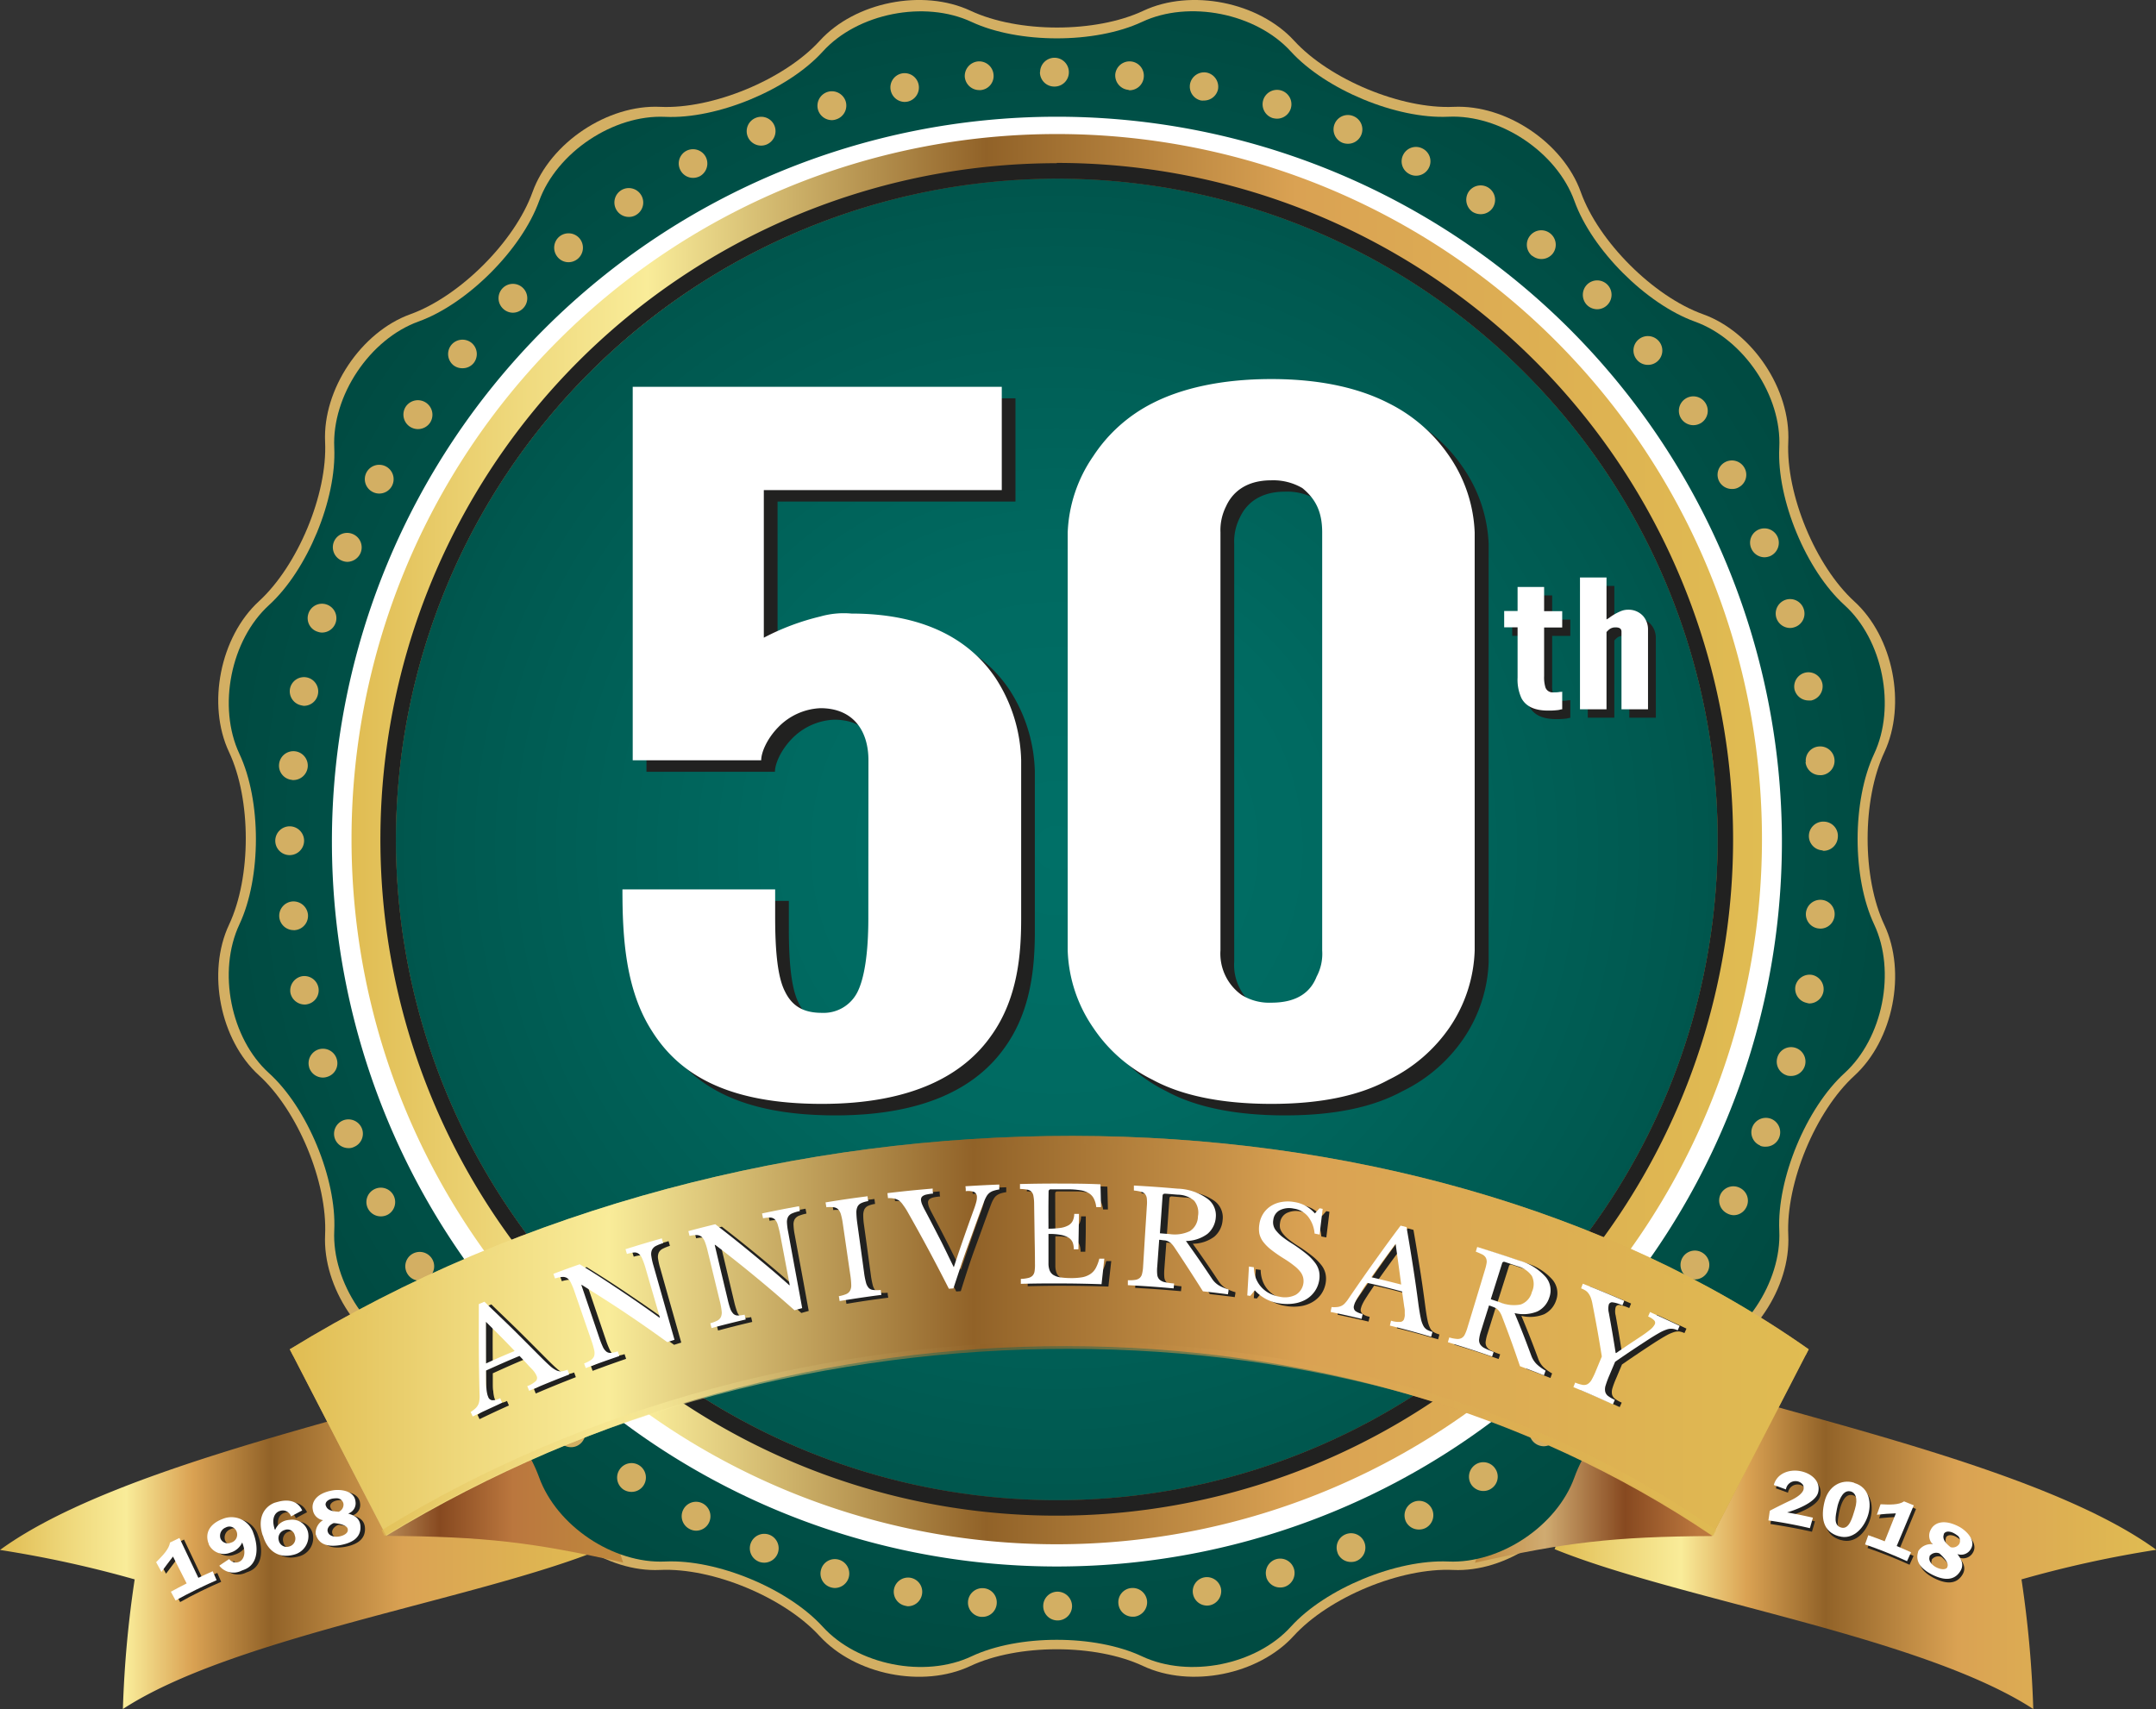
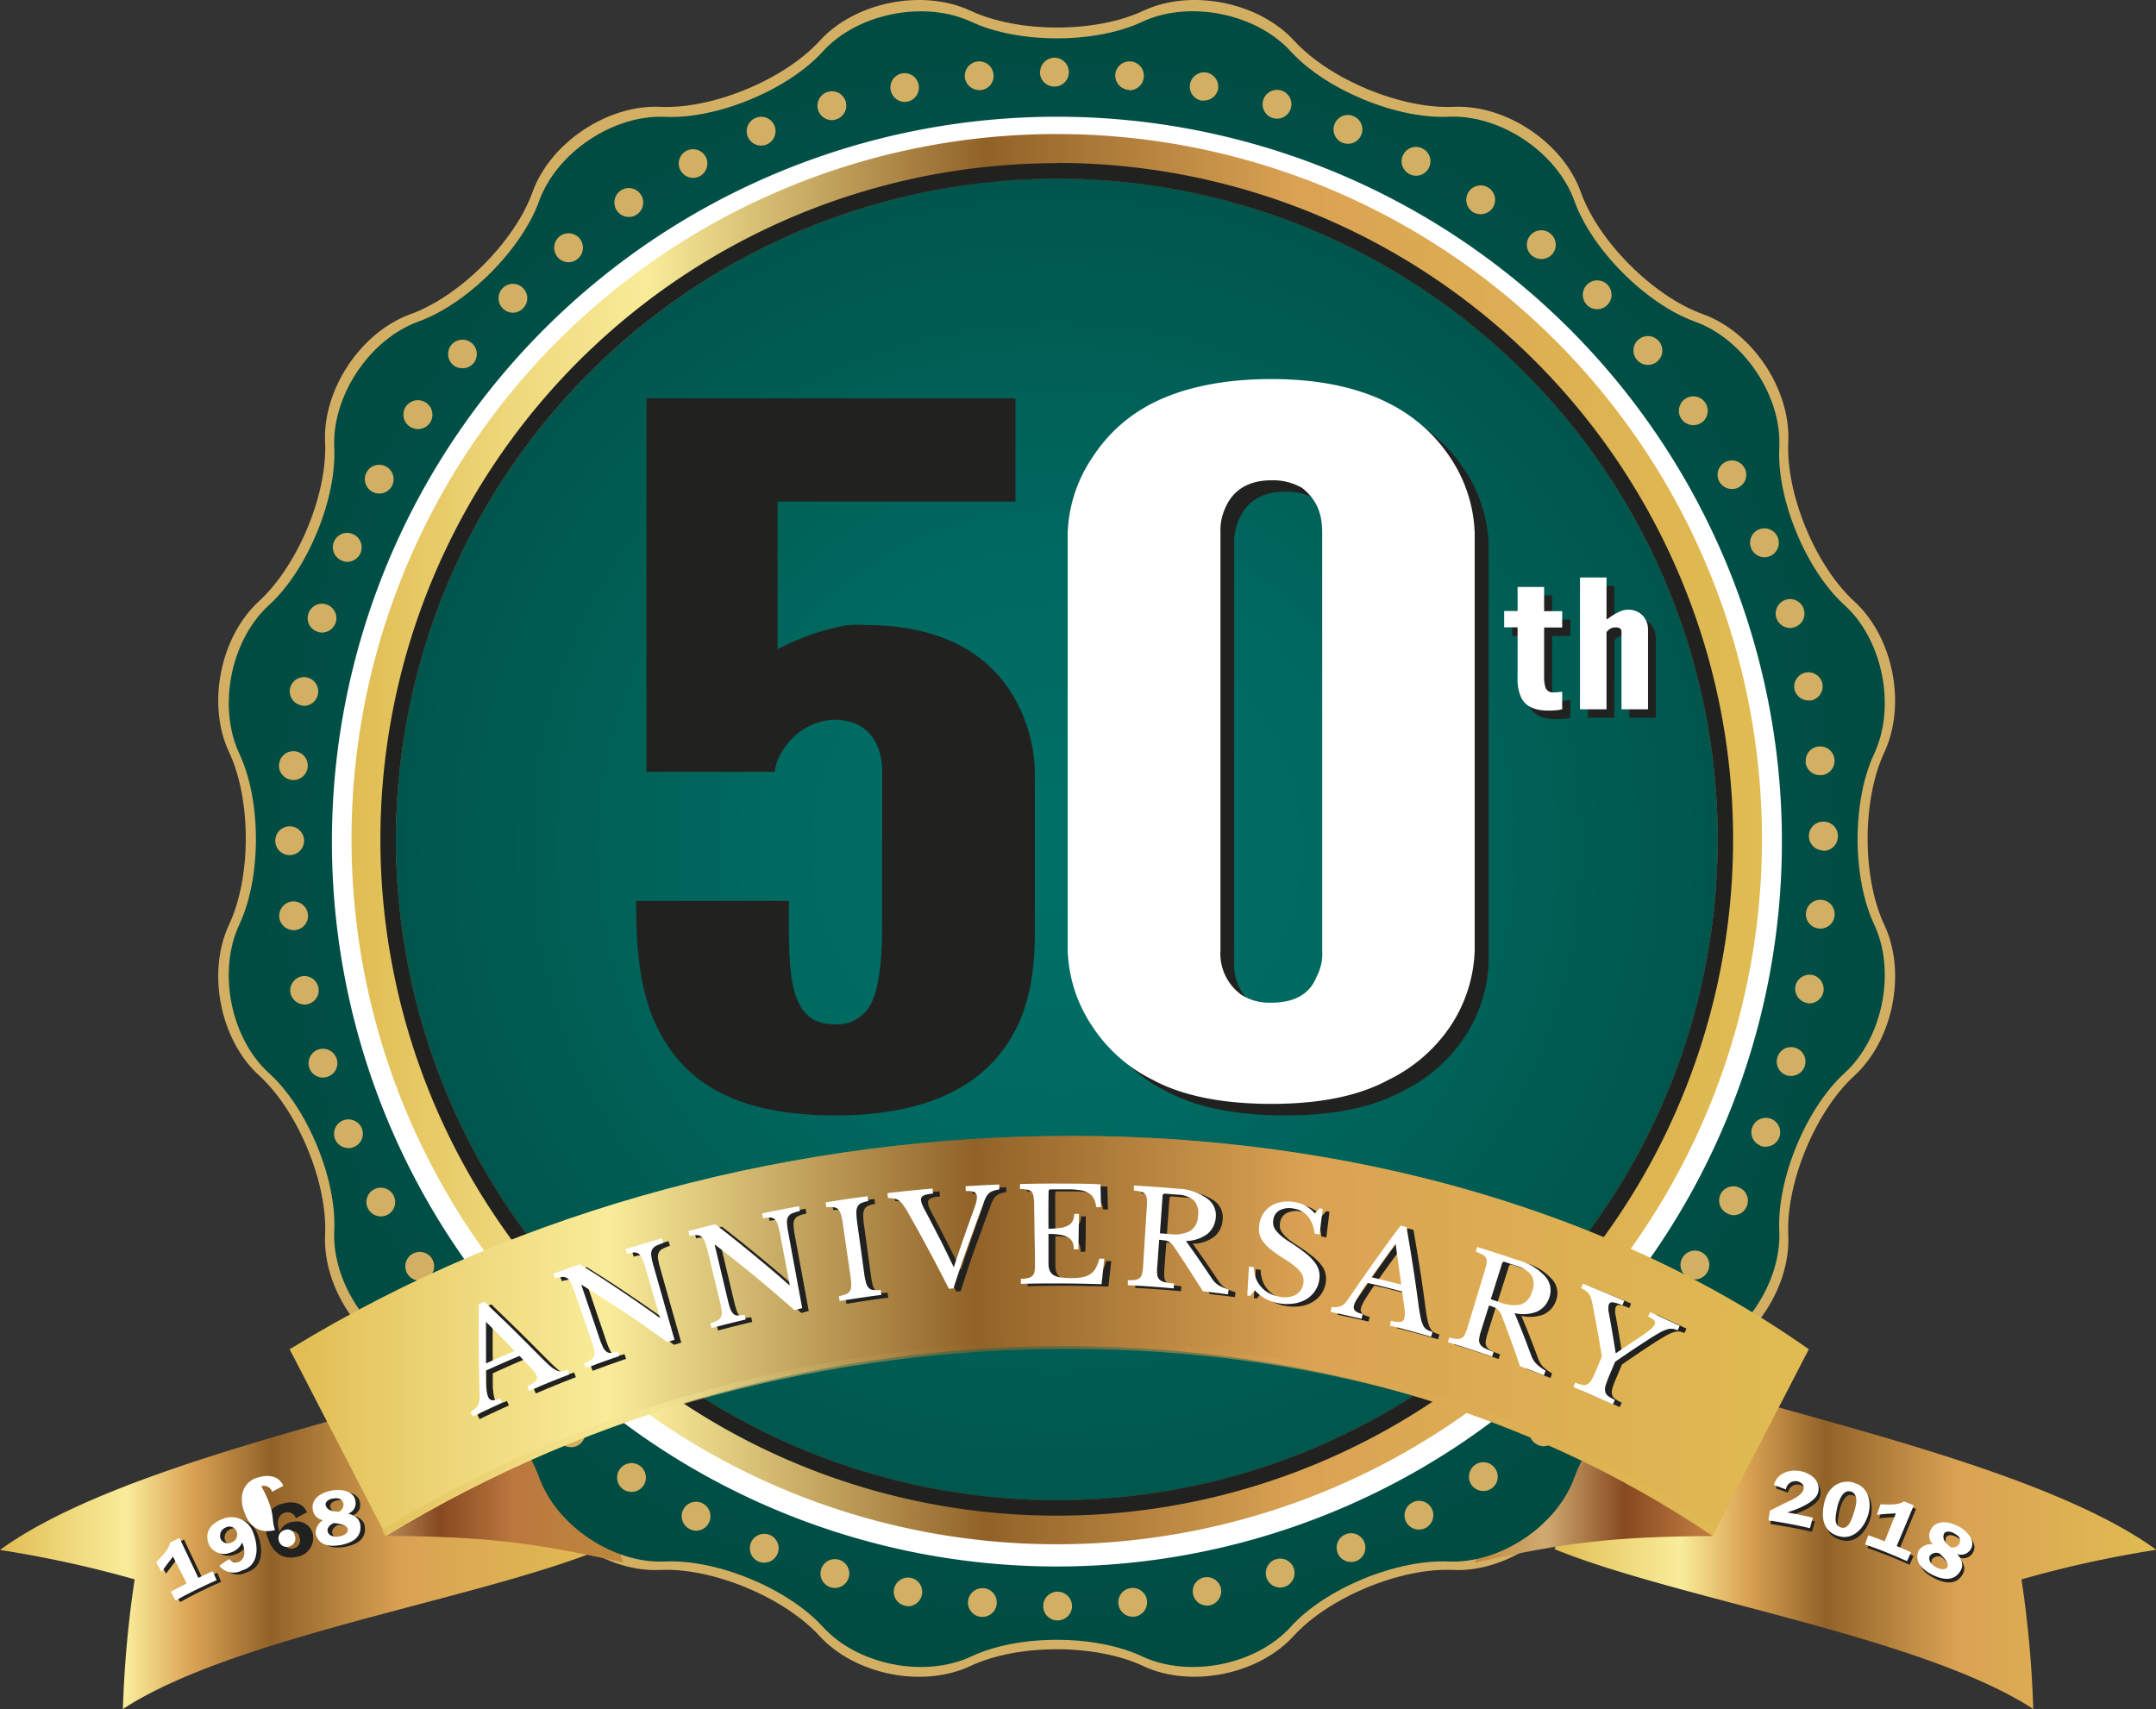
<svg xmlns="http://www.w3.org/2000/svg" xmlns:xlink="http://www.w3.org/1999/xlink" viewBox="0 0 385.97 306.03">
  <rect x="0" y="0" width="385.97" height="306.03" fill="#333333" stroke="none" />
  <defs>
    <style>.anniversary_cls-1{fill:#007067;}.anniversary_cls-2{isolation:isolate;}.anniversary_cls-3{fill:#d3af63;}.anniversary_cls-4{fill:url(#linear-gradient);}.anniversary_cls-5{fill:url(#linear-gradient-2);}.anniversary_cls-6{fill:#212120;}.anniversary_cls-7{fill:url(#linear-gradient-3);}.anniversary_cls-8{fill:url(#linear-gradient-4);}.anniversary_cls-9{fill:url(#radial-gradient);}.anniversary_cls-10{fill:#fff;}.anniversary_cls-11{fill:url(#linear-gradient-5);}.anniversary_cls-12{clip-path:url(#clip-path);}.anniversary_cls-13{fill:url(#radial-gradient-2);}.anniversary_cls-14{fill:url(#linear-gradient-6);}.anniversary_cls-15,.anniversary_cls-16{opacity:0.6;mix-blend-mode:screen;}.anniversary_cls-15{fill:url(#linear-gradient-7);}.anniversary_cls-16{fill:url(#linear-gradient-8);}</style>
    <linearGradient id="linear-gradient" x1="278.31" y1="274.93" x2="385.97" y2="274.93" gradientUnits="userSpaceOnUse">
      <stop offset="0" stop-color="#e0bc52" />
      <stop offset="0.11" stop-color="#eed77a" />
      <stop offset="0.21" stop-color="#f9ec99" />
      <stop offset="0.32" stop-color="#daa253" />
      <stop offset="0.45" stop-color="#916228" />
      <stop offset="0.67" stop-color="#daa253" />
      <stop offset="1" stop-color="#e0bc52" />
    </linearGradient>
    <linearGradient id="linear-gradient-2" x1="0" y1="274.93" x2="107.66" y2="274.93" xlink:href="#linear-gradient" />
    <linearGradient id="linear-gradient-3" x1="51.88" y1="260.44" x2="111.56" y2="260.44" gradientUnits="userSpaceOnUse">
      <stop offset="0" stop-color="#bf893d" />
      <stop offset="0.08" stop-color="#c69752" />
      <stop offset="0.21" stop-color="#d0ab71" />
      <stop offset="0.45" stop-color="#874920" />
      <stop offset="0.67" stop-color="#bb773e" />
      <stop offset="1" stop-color="#bf893d" />
    </linearGradient>
    <linearGradient id="linear-gradient-4" x1="264.05" y1="260.46" x2="323.74" y2="260.46" xlink:href="#linear-gradient-3" />
    <radialGradient id="radial-gradient" cx="189.18" cy="150.24" r="148.23" gradientUnits="userSpaceOnUse">
      <stop offset="0" stop-color="#007067" />
      <stop offset="0.15" stop-color="#006a61" />
      <stop offset="1" stop-color="#004b42" />
    </radialGradient>
    <linearGradient id="linear-gradient-5" x1="62.94" y1="150.25" x2="315.43" y2="150.25" gradientUnits="userSpaceOnUse">
      <stop offset="0" stop-color="#e0bc52" />
      <stop offset="0.11" stop-color="#eed77a" />
      <stop offset="0.21" stop-color="#f9ec99" />
      <stop offset="0.45" stop-color="#916228" />
      <stop offset="0.67" stop-color="#daa253" />
      <stop offset="1" stop-color="#e0bc52" />
    </linearGradient>
    <clipPath id="clip-path">
      <path class="anniversary_cls-1" d="M189.18,32A118.3,118.3,0,1,1,70.89,150.25,118.44,118.44,0,0,1,189.18,32" />
    </clipPath>
    <radialGradient id="radial-gradient-2" cx="189.18" cy="151.84" r="150.11" gradientUnits="userSpaceOnUse">
      <stop offset="0" stop-color="#007067" />
      <stop offset="0.32" stop-color="#006a61" />
      <stop offset="0.73" stop-color="#005950" />
      <stop offset="1" stop-color="#004b42" />
    </radialGradient>
    <linearGradient id="linear-gradient-6" x1="51.88" y1="239.19" x2="323.8" y2="239.19" xlink:href="#linear-gradient-5" />
    <linearGradient id="linear-gradient-7" x1="51.88" y1="223.06" x2="323.8" y2="223.06" xlink:href="#linear-gradient-5" />
    <linearGradient id="linear-gradient-8" x1="68.31" y1="257.58" x2="307.25" y2="257.58" xlink:href="#linear-gradient-5" />
  </defs>
  <title>Asset 1</title>
  <g class="anniversary_cls-2">
    <g id="Layer_2" data-name="Layer 2">
      <g id="Layer_1-2" data-name="Layer 1">
        <path class="anniversary_cls-3" d="M204.64,298.3c-8.5-4-22.41-4-30.92,0s-20.63,1.58-27-5.37-19.18-12.27-28.57-11.83-19.67-6.44-22.86-15.28-13-18.67-21.86-21.86S57.76,230.49,58.2,221.1s-4.89-22.24-11.84-28.56S37,174.08,41,165.57s4-22.41,0-30.92-1.58-20.64,5.36-27S58.64,88.51,58.2,79.12s6.43-19.67,15.27-22.86,18.68-13,21.86-21.86,13.48-15.71,22.86-15.27,22.24-4.89,28.57-11.84,18.46-9.36,27-5.36,22.42,4,30.92,0,20.64-1.58,27,5.36,19.18,12.27,28.56,11.84S279.84,25.56,283,34.4s13,18.68,21.87,21.86,15.71,13.48,15.27,22.86,4.89,22.24,11.83,28.57,9.36,18.46,5.37,27-4,22.42,0,30.92,1.58,20.64-5.37,27-12.27,19.18-11.83,28.56S313.73,240.77,304.9,244,286.22,257,283,265.82s-13.47,15.72-22.86,15.28-22.24,4.89-28.56,11.83S213.15,302.29,204.64,298.3Z" />
        <path class="anniversary_cls-4" d="M278.31,277.38C300.43,286.38,344,293,364,306a197,197,0,0,0-2.11-23.21,201,201,0,0,1,24.13-5.3c-21.29-15.54-70.2-24.95-95.25-33.7C285.75,257.25,283.27,264,278.31,277.38Z" />
        <path class="anniversary_cls-5" d="M107.66,277.38C85.54,286.38,41.93,293,22,306a194.88,194.88,0,0,1,2.11-23.21A201,201,0,0,0,0,277.52c21.29-15.54,70.2-24.95,95.25-33.7C100.22,257.25,102.7,264,107.66,277.38Z" />
        <path class="anniversary_cls-6" d="M29.72,281.77,28.77,280c1.1-1.11,2.32-2.34,2.47-3.51l1.7-.83,3.39,7.14c.85-.41,1.71-.8,2.57-1.17.23.53.46,1.06.7,1.59-2.49,1.09-5,2.3-7.35,3.63l-.84-1.53c.93-.52,1.87-1,2.82-1.49-.82-1.6-1.63-3.21-2.44-4.81C31.08,280,30.39,280.85,29.72,281.77Z" />
        <path class="anniversary_cls-6" d="M43.56,280c.78-.29,1.37-1.35.75-3.12l-.13-.37a3.33,3.33,0,0,1-2.13,1.83,3,3,0,0,1-3.86-1.49s0-.18-.06-.22c-.59-1.67,0-3.38,2.56-4.33a4.14,4.14,0,0,1,5.4,2.29c.08.23.18.5.26.75.7,2.18.69,5.13-1.87,6.07l-.4.15a3.21,3.21,0,0,1-4-.88c.59-.41,1.18-.8,1.78-1.19A1.47,1.47,0,0,0,43.56,280Zm-3.26-4.18a1.4,1.4,0,0,0,1.86.72,1.5,1.5,0,0,0,1.05-2,1.38,1.38,0,0,0-2-.71A1.57,1.57,0,0,0,40.3,275.81Z" />
        <path class="anniversary_cls-6" d="M49.93,273.9c0,.12.11.28.14.37a2.86,2.86,0,0,1,2-1.73,4.08,4.08,0,0,1,.61-.09A2.89,2.89,0,0,1,56,274.68a3.41,3.41,0,0,1-2.51,4c-2.94.81-4.76-.88-5.5-3.22,0-.1-.1-.21-.14-.32-.82-2.62,0-4.81,2.08-5.72.24-.08.53-.16.8-.23,1.6-.42,3.43-.22,4.23,1.58-.67.35-1.34.7-2,1.07a1.55,1.55,0,0,0-1.94-1C50.12,271.07,49.4,272,49.93,273.9Zm.8,2.25a1.45,1.45,0,0,0,1.87,1.07,1.47,1.47,0,0,0,1-2,1.35,1.35,0,0,0-1.83-1A1.5,1.5,0,0,0,50.73,276.15Z" />
        <path class="anniversary_cls-6" d="M60.46,267.16c1.22-.2,3.79,0,4,2a1.94,1.94,0,0,1-1.32,2.16c1,.31,2,.74,2.18,2.07.28,2.59-2.12,3.32-3.65,3.59-1.8.28-3.64.11-4.27-1.77,0-.05-.06-.12-.07-.18a2.64,2.64,0,0,1,1.31-2.52,2.2,2.2,0,0,1-1.82-1.87C56.56,269.32,57.37,267.67,60.46,267.16Zm-.93,7.51c.24.68,1.18.9,2,.76s1.64-.6,1.55-1.23v-.07c-.11-.78-1.71-1.05-2.52-1.1-.79.33-1.19.93-1.09,1.46C59.48,274.55,59.52,274.62,59.53,274.67Zm1.65-6.08a4.36,4.36,0,0,0-.79.05c-.66.11-1.39.52-1.27,1.19,0,0,0,.07.05.1.31,1.07,1.89,1,2.27,1.08a1.38,1.38,0,0,0,.86-1.42A1.18,1.18,0,0,0,61.18,268.59Z" />
        <path class="anniversary_cls-6" d="M325.85,267.88c-.5,2-4.73,3.33-5.55,3.56,1.55.28,3.09.59,4.62.95l-.54,1.87c-2.46-.56-4.94-1-7.43-1.39.08-.57.17-1.15.25-1.72,1.22-.64,2.46-1.26,3.72-1.85s2.18-1.3,2.33-2.06a1.35,1.35,0,0,0-.09-.76,1.62,1.62,0,0,0-1.07-.66,1.73,1.73,0,0,0-2,1.45c-.72-.27-1.45-.53-2.17-.78.57-2.12,2.81-2.86,4.77-2.49S326.32,265.88,325.85,267.88Z" />
        <path class="anniversary_cls-6" d="M332.38,266.18c2.66.79,3.16,3.69,2.34,6.05s-2.77,4.21-5.12,3.52l-.05,0c-2.92-.84-3.2-3.45-2.55-6.14.69-2.89,3.05-4.09,5.24-3.45Zm-3,4c-.08.29-.12.57-.16.72-.19,1.11-.68,2.88.77,3.3s2-1.81,2.44-3.27c.66-2.11.05-3-.67-3.19C330.36,267.29,329.71,269,329.4,270.14Z" />
        <path class="anniversary_cls-6" d="M336.4,271.85l.66-1.86c1.54.06,3.25.15,4.21-.53l1.74.72L340,277.46c.86.36,1.72.74,2.57,1.13l-.72,1.58q-3.71-1.68-7.52-3c.19-.55.38-1.1.58-1.65,1,.35,2,.72,2.94,1.1l2-5C338.63,271.64,337.51,271.74,336.4,271.85Z" />
        <path class="anniversary_cls-6" d="M351.08,274c1.13.58,3.11,2.34,2.11,4a2,2,0,0,1-2.4.91c.67.88,1.23,1.83.55,3-1.33,2.24-3.75,1.35-5.17.62-1.64-.87-3-2.12-2.42-4,0,0,0-.13.05-.18a2.66,2.66,0,0,1,2.59-1.22,2.18,2.18,0,0,1-.36-2.6C346.6,273.35,348.24,272.51,351.08,274Zm-5.28,5.43c-.22.69.42,1.43,1.18,1.83s1.71.52,2,0l0-.07c.39-.69-.77-1.88-1.4-2.41a1.47,1.47,0,0,0-1.78.5C345.83,279.3,345.82,279.38,345.8,279.43Zm5-3.85a4.85,4.85,0,0,0-.67-.44c-.62-.32-1.46-.44-1.77.17a.45.45,0,0,1,0,.11c-.4,1.05.93,2,1.21,2.25a1.4,1.4,0,0,0,1.57-.61A1.2,1.2,0,0,0,350.81,275.58Z" />
        <path class="anniversary_cls-7" d="M111.56,279.78c-16.07-3.61-24.64-4.67-42.43-4.78L51.88,241.59c19.77-1.05,29.36-.48,47.53,2.34Z" />
        <path class="anniversary_cls-8" d="M264.05,279.81c16.07-3.62,24.64-4.68,42.43-4.78l17.26-33.42c-19.78-1.05-29.37-.47-47.54,2.34Z" />
        <path class="anniversary_cls-9" d="M42.86,165.51c3.94-8.4,3.94-22.14,0-30.53s-1.57-20.38,5.29-26.63S60.27,89.41,59.84,80.14s6.35-19.42,15.08-22.57S93.36,44.71,96.51,36s13.31-15.51,22.57-15.08,22-4.83,28.21-11.69S165.52,0,173.92,3.92s22.13,3.94,30.53,0,20.38-1.56,26.63,5.29S250,21.33,259.28,20.9,278.71,27.25,281.86,36s12.86,18.45,21.58,21.59S319,70.88,318.53,80.14s4.82,22,11.68,28.21,9.24,18.23,5.3,26.63-3.95,22.13,0,30.53,1.56,20.38-5.3,26.63-12.11,18.94-11.68,28.2-6.36,19.43-15.09,22.58S285,255.78,281.86,264.51,268.55,280,259.28,279.59s-22,4.83-28.2,11.68-18.23,9.25-26.63,5.3-22.14-3.95-30.53,0-20.38,1.56-26.63-5.3-18.94-12.11-28.21-11.68-19.42-6.36-22.57-15.08-12.86-18.45-21.59-21.59S59.4,229.61,59.84,220.34s-4.83-22-11.69-28.2S38.91,173.91,42.86,165.51Z" />
        <path class="anniversary_cls-3" d="M186.76,287.57a2.56,2.56,0,0,1,2.55-2.58h0a2.61,2.61,0,0,1,2.61,2.58h0a2.58,2.58,0,0,1-2.58,2.57h0A2.56,2.56,0,0,1,186.76,287.57Zm-11.14,1.93a2.57,2.57,0,0,1-2.32-2.81h0a2.59,2.59,0,0,1,2.83-2.32h0a2.55,2.55,0,0,1,2.3,2.81h0a2.55,2.55,0,0,1-2.55,2.32h-.26Zm24.6-2.35a2.54,2.54,0,0,1,2.3-2.81h0a2.59,2.59,0,0,1,2.83,2.32h0a2.6,2.6,0,0,1-2.32,2.81h-.26A2.55,2.55,0,0,1,200.22,287.15Zm-38.17.36a2.56,2.56,0,0,1-2-3h0a2.57,2.57,0,0,1,3-2h0a2.55,2.55,0,0,1,2,3h0a2.57,2.57,0,0,1-2.53,2.09h0A2.85,2.85,0,0,1,162.05,287.51Zm51.53-2.08a2.54,2.54,0,0,1,2-3h0a2.58,2.58,0,0,1,3,2h0a2.59,2.59,0,0,1-2,3h0a2.81,2.81,0,0,1-.49.05h0A2.56,2.56,0,0,1,213.58,285.43Zm-64.86-1.22h0A2.56,2.56,0,0,1,147,281h0a2.55,2.55,0,0,1,3.2-1.73h0a2.59,2.59,0,0,1,1.73,3.22h0a2.61,2.61,0,0,1-2.48,1.84h0A2.57,2.57,0,0,1,148.72,284.21Zm78-1.8a2.59,2.59,0,0,1,1.71-3.23h0a2.58,2.58,0,0,1,3.22,1.73h0a2.61,2.61,0,0,1-1.73,3.23h0a2.59,2.59,0,0,1-.74.1h0A2.57,2.57,0,0,1,226.7,282.41Zm-90.9-2.81a2.57,2.57,0,0,1-1.39-3.36h0a2.58,2.58,0,0,1,3.38-1.41h0a2.59,2.59,0,0,1,1.39,3.37h0a2.61,2.61,0,0,1-2.4,1.6h0A2.77,2.77,0,0,1,135.8,279.6Zm103.67-1.5a2.57,2.57,0,0,1,1.4-3.38h0a2.56,2.56,0,0,1,3.35,1.4h0a2.59,2.59,0,0,1-1.4,3.37h0a2.51,2.51,0,0,1-1,.18h0A2.57,2.57,0,0,1,239.47,278.1ZM123.4,273.74h0a2.57,2.57,0,0,1-1.06-3.48h0a2.56,2.56,0,0,1,3.48-1.06v0a2.6,2.6,0,0,1,1.06,3.51h0a2.56,2.56,0,0,1-2.27,1.36h0A2.53,2.53,0,0,1,123.4,273.74Zm128.35-1.18a2.6,2.6,0,0,1,1.05-3.51v0a2.55,2.55,0,0,1,3.48,1h0a2.59,2.59,0,0,1-1,3.5h0a2.54,2.54,0,0,1-1.22.31h0A2.57,2.57,0,0,1,251.75,272.56ZM111.61,266.7a2.58,2.58,0,0,1-.69-3.58h0a2.56,2.56,0,0,1,3.56-.72h0a2.59,2.59,0,0,1,.72,3.58h0a2.55,2.55,0,0,1-2.14,1.14h0A2.65,2.65,0,0,1,111.61,266.7Zm151.79-.87a2.61,2.61,0,0,1,.73-3.59h0a2.55,2.55,0,0,1,3.55.72h0a2.55,2.55,0,0,1-.69,3.56h0a2.45,2.45,0,0,1-1.45.44h0A2.6,2.6,0,0,1,263.4,265.83Zm-162.8-7.3a2.59,2.59,0,0,1-.36-3.64h0a2.59,2.59,0,0,1,3.64-.36h0a2.61,2.61,0,0,1,.33,3.64h0a2.53,2.53,0,0,1-2,.95h0A2.61,2.61,0,0,1,100.6,258.53ZM274.36,258a2.59,2.59,0,0,1,.36-3.64h0a2.59,2.59,0,0,1,3.64.36h0a2.6,2.6,0,0,1-.36,3.64h0a2.68,2.68,0,0,1-1.63.59h0A2.64,2.64,0,0,1,274.36,258Zm-184-8.67a2.57,2.57,0,0,1,0-3.63h0a2.57,2.57,0,0,1,3.64,0h0a2.59,2.59,0,0,1,0,3.66h0a2.48,2.48,0,0,1-1.83.75h0A2.48,2.48,0,0,1,90.41,249.32Zm194.11-.2a2.53,2.53,0,0,1,0-3.64h0a2.57,2.57,0,0,1,3.64,0h0a2.58,2.58,0,0,1,0,3.64h0a2.55,2.55,0,0,1-1.83.74h0A2.49,2.49,0,0,1,284.52,249.12Zm-203.34-10v0h0a2.61,2.61,0,0,1,.34-3.64h0a2.59,2.59,0,0,1,3.63.34h0a2.59,2.59,0,0,1-.33,3.63h0a2.63,2.63,0,0,1-1.65.59h0A2.49,2.49,0,0,1,81.18,239.16Zm212.58.16a2.59,2.59,0,0,1-.37-3.64h0a2.55,2.55,0,0,1,3.61-.36h0a2.59,2.59,0,0,1,.37,3.64h0a2.59,2.59,0,0,1-2,.92h0A2.55,2.55,0,0,1,293.76,239.32ZM73,228.17a2.57,2.57,0,0,1,.7-3.58h0a2.59,2.59,0,0,1,3.58.7h0a2.57,2.57,0,0,1-.69,3.58h0a2.52,2.52,0,0,1-1.45.44h0A2.55,2.55,0,0,1,73,228.17Zm229,.47a2.58,2.58,0,0,1-.72-3.58h0a2.57,2.57,0,0,1,3.58-.7h0a2.54,2.54,0,0,1,.7,3.56h0a2.57,2.57,0,0,1-2.14,1.16h0A2.66,2.66,0,0,1,302,228.64ZM65.89,216.42A2.56,2.56,0,0,1,67,212.94h0A2.56,2.56,0,0,1,70.43,214h0a2.58,2.58,0,0,1-1,3.48h0a2.65,2.65,0,0,1-1.24.31h0A2.58,2.58,0,0,1,65.89,216.42Zm243.23.8a2.58,2.58,0,0,1-1.05-3.49h0a2.56,2.56,0,0,1,3.48-1h0a2.55,2.55,0,0,1,1.05,3.48h0a2.53,2.53,0,0,1-2.26,1.37h0A2.66,2.66,0,0,1,309.12,217.22ZM60,204a2.59,2.59,0,0,1,1.39-3.38h0a2.6,2.6,0,0,1,3.38,1.39h0a2.56,2.56,0,0,1-1.4,3.35h0a2,2,0,0,1-1,.21h0A2.6,2.6,0,0,1,60,204Zm255.12,1.11a2.56,2.56,0,0,1-1.39-3.36h0a2.6,2.6,0,0,1,3.37-1.41h0a2.59,2.59,0,0,1,1.4,3.37h0a2.57,2.57,0,0,1-2.4,1.6h0A2.36,2.36,0,0,1,315.11,205.15Zm-259.77-14h0a2.6,2.6,0,0,1,1.73-3.23h0a2.58,2.58,0,0,1,3.2,1.73h0a2.54,2.54,0,0,1-1.7,3.2h0a2.63,2.63,0,0,1-.75.13h0A2.6,2.6,0,0,1,55.34,191.12Zm264.54,1.44a2.57,2.57,0,0,1-1.7-3.22h0a2.55,2.55,0,0,1,3.19-1.73h0a2.59,2.59,0,0,1,1.73,3.22h0a2.58,2.58,0,0,1-2.45,1.83h0A2.59,2.59,0,0,1,319.88,192.56ZM52,177.81h0a2.6,2.6,0,0,1,2-3h0a2.56,2.56,0,0,1,3,2h0a2.54,2.54,0,0,1-2,3h0a1.77,1.77,0,0,1-.51.05h0A2.61,2.61,0,0,1,52,177.81Zm271.42,1.75a2.58,2.58,0,0,1-2-3h0a2.6,2.6,0,0,1,3-2h0a2.6,2.6,0,0,1,2,3.05h0a2.6,2.6,0,0,1-2.53,2.06h0A2.74,2.74,0,0,1,323.41,179.56ZM50,164.25a2.58,2.58,0,0,1,2.29-2.84h0a2.61,2.61,0,0,1,2.84,2.32h0a2.57,2.57,0,0,1-2.32,2.81h0a.77.77,0,0,1-.26,0h0A2.58,2.58,0,0,1,50,164.25Zm275.62,2a2.57,2.57,0,0,1-2.32-2.81h0a2.6,2.6,0,0,1,2.81-2.32h0a2.55,2.55,0,0,1,2.32,2.81h0a2.56,2.56,0,0,1-2.55,2.34h0Zm.54-14a2.57,2.57,0,0,1-2.32-2.81h0a2.58,2.58,0,0,1,2.81-2.32h0A2.55,2.55,0,0,1,329,150h0a2.57,2.57,0,0,1-2.55,2.34h0ZM49.28,150.55a2.59,2.59,0,0,1,2.58-2.6h0a2.59,2.59,0,0,1,2.58,2.58h0a2.59,2.59,0,0,1-2.58,2.58h0A2.57,2.57,0,0,1,49.28,150.55Zm3-10.91a2.55,2.55,0,0,1-2.32-2.81h0a2.58,2.58,0,0,1,2.81-2.32h0a2.59,2.59,0,0,1,2.32,2.81h0a2.6,2.6,0,0,1-2.58,2.35h0A.63.63,0,0,1,52.25,139.64Zm271-3.17h0a2.54,2.54,0,0,1,2.3-2.81h0a2.57,2.57,0,0,1,2.83,2.3h0a2.57,2.57,0,0,1-2.29,2.83h-.26A2.58,2.58,0,0,1,323.23,136.47ZM53.92,126.29a2.57,2.57,0,0,1-2-3h0a2.55,2.55,0,0,1,3-2h0a2.56,2.56,0,0,1,2,3h0a2.56,2.56,0,0,1-2.53,2.09h0A4.28,4.28,0,0,1,53.92,126.29Zm267.33-2.87h0a2.57,2.57,0,0,1,2-3h0a2.56,2.56,0,0,1,3,2h0a2.6,2.6,0,0,1-2,3h0a4.17,4.17,0,0,1-.52,0h0A2.59,2.59,0,0,1,321.25,123.42ZM56.92,113.13a2.54,2.54,0,0,1-1.73-3.19h0a2.55,2.55,0,0,1,3.2-1.73h0a2.58,2.58,0,0,1,1.72,3.22h0a2.58,2.58,0,0,1-2.47,1.83h0A2.28,2.28,0,0,1,56.92,113.13ZM318,110.61a2.6,2.6,0,0,1,1.7-3.23h0a2.57,2.57,0,0,1,3.22,1.71h0a2.55,2.55,0,0,1-1.7,3.22h0a2.46,2.46,0,0,1-.75.13h0A2.6,2.6,0,0,1,318,110.61ZM61.17,100.37A2.59,2.59,0,0,1,59.78,97h0a2.56,2.56,0,0,1,3.35-1.39h0A2.59,2.59,0,0,1,64.55,99h0a2.63,2.63,0,0,1-2.4,1.6h0A2.66,2.66,0,0,1,61.17,100.37Zm252.34-2.19a2.56,2.56,0,0,1,1.37-3.38h0a2.59,2.59,0,0,1,3.37,1.39h0a2.61,2.61,0,0,1-1.36,3.38h0a2.85,2.85,0,0,1-1,.21h0A2.6,2.6,0,0,1,313.51,98.18ZM66.69,88.07a2.57,2.57,0,0,1-1.08-3.48h0a2.58,2.58,0,0,1,3.5-1.06h0A2.58,2.58,0,0,1,70.17,87h0a2.57,2.57,0,0,1-2.29,1.37h0A2.52,2.52,0,0,1,66.69,88.07Zm241.12-1.81a2.56,2.56,0,0,1,1-3.5h0a2.57,2.57,0,0,1,3.48,1h0a2.53,2.53,0,0,1-1,3.48h0a2.23,2.23,0,0,1-1.21.31h0A2.57,2.57,0,0,1,307.81,86.26ZM73.37,76.39a2.6,2.6,0,0,1-.72-3.59h0a2.61,2.61,0,0,1,3.58-.72h0A2.6,2.6,0,0,1,77,75.67h0a2.62,2.62,0,0,1-2.16,1.16h0A2.66,2.66,0,0,1,73.37,76.39ZM301,75h0a2.58,2.58,0,0,1,.7-3.59h0a2.57,2.57,0,0,1,3.58.7h0a2.58,2.58,0,0,1-.7,3.59h0a2.69,2.69,0,0,1-1.44.43h0A2.62,2.62,0,0,1,301,75ZM81.18,65.4a2.59,2.59,0,0,1-.39-3.63h0a2.59,2.59,0,0,1,3.64-.37h0A2.6,2.6,0,0,1,84.8,65h0a2.53,2.53,0,0,1-2,.93h0A2.55,2.55,0,0,1,81.18,65.4Zm211.85-1a2.56,2.56,0,0,1,.34-3.64h0a2.58,2.58,0,0,1,3.63.36h0a2.58,2.58,0,0,1-.33,3.62h0a2.55,2.55,0,0,1-1.65.59h0A2.56,2.56,0,0,1,293,64.37ZM90,55.21a2.57,2.57,0,0,1,0-3.63h0a2.57,2.57,0,0,1,3.64,0h0a2.56,2.56,0,0,1,0,3.63h0a2.57,2.57,0,0,1-1.82.78h0A2.56,2.56,0,0,1,90,55.21Zm194.11-.59a2.61,2.61,0,0,1,0-3.66h0a2.57,2.57,0,0,1,3.64,0h0a2.58,2.58,0,0,1,0,3.64h0a2.56,2.56,0,0,1-1.84.77h0A2.62,2.62,0,0,1,284.11,54.62ZM99.8,46a2.6,2.6,0,0,1,.34-3.64h0a2.59,2.59,0,0,1,3.64.36h0a2.6,2.6,0,0,1-.37,3.64h0a2.61,2.61,0,0,1-1.62.59h0A2.54,2.54,0,0,1,99.8,46Zm174.49-.18a2.57,2.57,0,0,1-.36-3.64h0a2.57,2.57,0,0,1,3.63-.36h0a2.59,2.59,0,0,1,.38,3.63h0a2.6,2.6,0,0,1-2,.93h0A2.61,2.61,0,0,1,274.29,45.78ZM110.43,37.7a2.59,2.59,0,0,1,.69-3.58h0a2.58,2.58,0,0,1,3.59.7h0a2.57,2.57,0,0,1-.7,3.58h0a2.44,2.44,0,0,1-1.44.44h0A2.56,2.56,0,0,1,110.43,37.7Zm153.2.24a2.64,2.64,0,0,1-.72-3.59h0a2.59,2.59,0,0,1,3.59-.72h0a2.59,2.59,0,0,1,.72,3.59h0a2.57,2.57,0,0,1-2.14,1.13h0A2.8,2.8,0,0,1,263.63,37.94Zm-141.8-7.43a2.56,2.56,0,0,1,1-3.48h0a2.58,2.58,0,0,1,3.48,1h0a2.6,2.6,0,0,1-1,3.51h0a2.74,2.74,0,0,1-1.24.31h0A2.56,2.56,0,0,1,121.83,30.51Zm130.46.64h0a2.55,2.55,0,0,1-1.06-3.48h0a2.55,2.55,0,0,1,3.48-1.05h0a2.55,2.55,0,0,1,1.06,3.48h0a2.56,2.56,0,0,1-2.27,1.36h0A2.48,2.48,0,0,1,252.29,31.15ZM133.87,24.48a2.57,2.57,0,0,1,1.39-3.36h0a2.56,2.56,0,0,1,3.38,1.37h0a2.6,2.6,0,0,1-1.39,3.38h0a2.56,2.56,0,0,1-1,.2h0A2.59,2.59,0,0,1,133.87,24.48Zm106.45,1.08a2.59,2.59,0,0,1-1.39-3.38h0a2.56,2.56,0,0,1,3.35-1.39h0a2.56,2.56,0,0,1,1.42,3.35h0a2.56,2.56,0,0,1-2.4,1.6h0A2.72,2.72,0,0,1,240.32,25.56Zm-93.87-5.88a2.6,2.6,0,0,1,1.73-3.23h0a2.6,2.6,0,0,1,3.22,1.71h0a2.59,2.59,0,0,1-1.73,3.22h0a2.35,2.35,0,0,1-.74.13h0A2.6,2.6,0,0,1,146.45,19.68Zm81.42,1.47a2.59,2.59,0,0,1-1.73-3.22h0a2.58,2.58,0,0,1,3.22-1.73h0a2.58,2.58,0,0,1,1.73,3.19h0a2.59,2.59,0,0,1-2.48,1.86h0A3.66,3.66,0,0,1,227.87,21.15Zm-68.42-5a2.55,2.55,0,0,1,2-3h0a2.55,2.55,0,0,1,3,2h0a2.58,2.58,0,0,1-2,3.05h0a4.4,4.4,0,0,1-.51.05h0A2.58,2.58,0,0,1,159.45,16.12ZM215.05,18h0a2.55,2.55,0,0,1-2-3h0a2.57,2.57,0,0,1,3-2h0a2.6,2.6,0,0,1,2,3h0A2.57,2.57,0,0,1,215.54,18h0A3.52,3.52,0,0,1,215.05,18Zm-42.32-4.1A2.62,2.62,0,0,1,175.05,11h0a2.58,2.58,0,0,1,2.81,2.32h0a2.53,2.53,0,0,1-2.29,2.81h0a.86.86,0,0,1-.26,0h0A2.6,2.6,0,0,1,172.73,13.88ZM202,16.09a2.6,2.6,0,0,1-2.34-2.81h0A2.57,2.57,0,0,1,202.44,11h0a2.56,2.56,0,0,1,2.32,2.81h0a2.56,2.56,0,0,1-2.55,2.35h0A.66.66,0,0,1,202,16.09Zm-15.8-3.17a2.59,2.59,0,0,1,2.58-2.58h0a2.58,2.58,0,0,1,2.57,2.58h0a2.56,2.56,0,0,1-2.57,2.58h0A2.57,2.57,0,0,1,186.17,12.92Z" />
        <path class="anniversary_cls-10" d="M319,150.69A129.79,129.79,0,1,1,189.18,20.9,129.78,129.78,0,0,1,319,150.69Z" />
        <path class="anniversary_cls-11" d="M315.43,150.25A126.25,126.25,0,1,1,189.18,24,126.24,126.24,0,0,1,315.43,150.25Z" />
        <path class="anniversary_cls-1" d="M189.18,32A118.3,118.3,0,1,1,70.89,150.25,118.44,118.44,0,0,1,189.18,32" />
        <g class="anniversary_cls-12">
          <path class="anniversary_cls-13" d="M204.64,300c-8.5-4-22.41-4-30.92,0s-20.63,1.59-27-5.36-19.18-12.27-28.57-11.83-19.67-6.44-22.86-15.28-13-18.67-21.86-21.86S57.76,232.22,58.2,222.83s-4.89-22.24-11.84-28.56S37,175.8,41,167.3s4-22.42,0-30.92-1.58-20.64,5.36-27S58.64,90.24,58.2,80.85,64.63,61.18,73.47,58,92.15,45,95.33,36.13s13.48-15.71,22.86-15.28S140.43,16,146.76,9s18.46-9.36,27-5.36,22.42,4,30.92,0,20.64-1.58,27,5.36,19.18,12.27,28.56,11.83S279.84,27.29,283,36.13s13,18.68,21.87,21.86,15.71,13.48,15.27,22.86,4.89,22.24,11.83,28.57,9.36,18.46,5.37,27-4,22.42,0,30.92,1.58,20.64-5.37,27-12.27,19.18-11.83,28.56-6.44,19.67-15.27,22.86-18.68,13-21.87,21.86-13.47,15.72-22.86,15.28-22.24,4.89-28.56,11.83S213.15,304,204.64,300Z" />
        </g>
        <path class="anniversary_cls-6" d="M189.18,32A118.3,118.3,0,1,1,70.89,150.25,118.44,118.44,0,0,1,189.18,32m0-2.78A121.08,121.08,0,1,0,310.26,150.25,121.08,121.08,0,0,0,189.18,29.17Z" />
        <path class="anniversary_cls-14" d="M306.54,275c-66.75-45.14-162.48-45.46-237.41,0L51.88,241.59c83.37-51.16,199.84-50.73,271.92,0C316.9,255,313.45,261.64,306.54,275Z" />
        <path class="anniversary_cls-15" d="M323.23,242.71l.57-1.12c-72.08-50.73-188.55-51.16-271.92,0l.59,1.15C135.58,192.08,251.27,192.49,323.23,242.71Z" />
        <path class="anniversary_cls-16" d="M306.74,275c.18-.33.34-.65.51-1-63.34-44.87-165.68-45.25-238.94,0l.52,1C141.86,230.17,243.52,230.53,306.74,275Z" />
        <path class="anniversary_cls-6" d="M94.22,243.26c-2.4,1-3.6,1.54-6,2.63,0,.69,0,1.3,0,1.82s0,1,.08,1.36a6.3,6.3,0,0,0,.13.93,3.1,3.1,0,0,0,.18.58.9.9,0,0,0,.74.63,3,3,0,0,0,1.41-.37l.35.81c-2.11.95-3.16,1.44-5.26,2.45-.15-.32-.22-.48-.37-.79a6.58,6.58,0,0,0,.78-.58,2.53,2.53,0,0,0,.5-.6,2,2,0,0,0,.25-.72,4.44,4.44,0,0,0,.07-.94c-.09-3.28-.12-5.75-.13-8.22s0-4.95,0-8.26l1-.44c2.06,2,3.58,3.44,5.09,4.93s3,3,5,5c.66.66,1.21,1.19,1.65,1.57a5.26,5.26,0,0,0,1.15.8,1.8,1.8,0,0,0,.94.17,4.45,4.45,0,0,0,1-.28c.13.34.19.51.31.84-2.88,1.13-4.32,1.71-7.18,2.93-.13-.34-.2-.5-.34-.84a4.77,4.77,0,0,0,1.53-.89.8.8,0,0,0,.16-.89c-.06-.15-.12-.27-.18-.39a2.31,2.31,0,0,0-.24-.37,5.16,5.16,0,0,0-.35-.42c-.13-.15-.3-.32-.51-.52C95.33,244.42,95,244,94.22,243.26Zm-6,1.36c2-.92,3.07-1.37,5.12-2.25-2-2.1-3-3.14-5.13-5.21C88.19,240.15,88.19,241.64,88.23,244.62Z" />
        <path class="anniversary_cls-6" d="M120.68,240.79c-3-2.13-5.22-3.7-7.51-5.23s-4.61-3.05-7.78-5l-.1,0,3.18,9.37a14.69,14.69,0,0,0,.67,1.7,2.25,2.25,0,0,0,.64.88,1.15,1.15,0,0,0,.83.22,6.09,6.09,0,0,0,1.2-.27c.11.34.17.51.28.84-2.4.83-3.6,1.26-6,2.15l-.3-.83a8.16,8.16,0,0,0,1.22-.6,1.49,1.49,0,0,0,.58-.73,2,2,0,0,0,0-1.06,12,12,0,0,0-.48-1.66l-3.07-8.89a11,11,0,0,0-.61-1.49,2.13,2.13,0,0,0-.66-.83,1.31,1.31,0,0,0-.89-.22,6.29,6.29,0,0,0-1.3.26c-.12-.33-.17-.49-.29-.83,1.88-.7,2.83-1,4.72-1.7,2.94,1.82,5.11,3.23,7.24,4.67s4.26,2.88,7,4.87l.09,0c-1-3.51-1.52-5.26-2.54-8.77a15,15,0,0,0-.59-1.72,2.4,2.4,0,0,0-.62-.91,1.23,1.23,0,0,0-.87-.25,6.66,6.66,0,0,0-1.27.25c-.1-.33-.16-.5-.26-.84,2.59-.81,3.9-1.2,6.5-1.94.1.34.15.5.24.84a7.52,7.52,0,0,0-1.33.54,1.53,1.53,0,0,0-.68.7,2,2,0,0,0-.11,1.07,12,12,0,0,0,.38,1.68c.75,2.66,1.31,4.66,1.88,6.66s1.14,4,1.89,6.67Z" />
        <path class="anniversary_cls-6" d="M143.46,235.09c-2.72-2.42-4.82-4.2-7-6s-4.29-3.49-7.24-5.75l-.1,0c.92,3.85,1.37,5.78,2.29,9.63a16.39,16.39,0,0,0,.5,1.77,2.27,2.27,0,0,0,.56.93,1.13,1.13,0,0,0,.8.31,6.27,6.27,0,0,0,1.2-.15l.2.86c-2.45.58-3.68.89-6.12,1.54-.09-.34-.13-.52-.22-.86a6.51,6.51,0,0,0,1.25-.47,1.4,1.4,0,0,0,.65-.67,2.1,2.1,0,0,0,.14-1.05,12.93,12.93,0,0,0-.32-1.7l-2.22-9.15a11.17,11.17,0,0,0-.47-1.54,2.36,2.36,0,0,0-.57-.89,1.46,1.46,0,0,0-.86-.32,5.67,5.67,0,0,0-1.31.14l-.22-.85c1.93-.51,2.89-.76,4.83-1.23,2.74,2.11,4.75,3.73,6.74,5.37s3.95,3.29,6.49,5.54l.09,0-1.7-9a15.4,15.4,0,0,0-.43-1.77,2.27,2.27,0,0,0-.54-1,1.24,1.24,0,0,0-.83-.33,6.11,6.11,0,0,0-1.28.13c-.07-.35-.11-.52-.18-.87,2.65-.55,4-.81,6.62-1.29.06.35.1.52.16.87a8,8,0,0,0-1.37.4,1.6,1.6,0,0,0-.74.63,1.92,1.92,0,0,0-.2,1.05,11.18,11.18,0,0,0,.21,1.71c.5,2.73.88,4.77,1.26,6.81s.75,4.1,1.25,6.83Z" />
        <path class="anniversary_cls-6" d="M155.9,228.28a15.3,15.3,0,0,0,.34,1.81,2.36,2.36,0,0,0,.5,1,1.27,1.27,0,0,0,.84.38,7.91,7.91,0,0,0,1.33,0c0,.35.06.53.11.88-3,.39-4.5.61-7.49,1.1-.05-.35-.08-.52-.13-.87a6.59,6.59,0,0,0,1.28-.36,1.45,1.45,0,0,0,.71-.59,2,2,0,0,0,.22-1,11.59,11.59,0,0,0-.15-1.72c-.54-3.73-.81-5.59-1.36-9.32a11.44,11.44,0,0,0-.32-1.58,2.29,2.29,0,0,0-.49-.95,1.33,1.33,0,0,0-.82-.4,6.4,6.4,0,0,0-1.31,0c0-.35-.09-.52-.14-.87,3-.49,4.51-.71,7.52-1.11.05.35.07.53.12.88a4.85,4.85,0,0,0-1.26.35,1.46,1.46,0,0,0-.67.65,2.59,2.59,0,0,0-.19,1.1,12.12,12.12,0,0,0,.14,1.71C155.17,222.88,155.41,224.68,155.9,228.28Z" />
        <path class="anniversary_cls-6" d="M172,227.38c.69-2.07,1.22-3.62,1.76-5.17s1.08-3.1,1.83-5.16c.21-.59.36-1,.44-1.37a3,3,0,0,0,.11-.89,1,1,0,0,0-.46-.86,3.15,3.15,0,0,0-1.54-.16l-.05-.88c2.42-.16,3.63-.22,6.05-.31,0,.35,0,.53,0,.88a6.4,6.4,0,0,0-1,.22,2.63,2.63,0,0,0-.71.36,2,2,0,0,0-.51.57,5.58,5.58,0,0,0-.43.85c-1.18,3.13-2,5.48-2.87,7.84S173,228,172,231.18l-.81.06c-1.41-2.79-2.51-4.87-3.62-6.94s-2.25-4.15-3.8-6.89a11.06,11.06,0,0,0-.75-1.13,3.42,3.42,0,0,0-.76-.76,2.45,2.45,0,0,0-.89-.39,4.5,4.5,0,0,0-1.14-.08l-.11-.9c3.24-.38,4.86-.55,8.1-.83,0,.36,0,.55.08.91a9.31,9.31,0,0,0-1.12.15,2.3,2.3,0,0,0-.67.25.78.78,0,0,0-.31.35.75.75,0,0,0-.06.42,3,3,0,0,0,.18.74c.11.28.31.67.58,1.19,1.06,2,1.84,3.51,2.6,5S171,225.36,172,227.38Z" />
        <path class="anniversary_cls-6" d="M188.93,220.44a14.34,14.34,0,0,0,2.18-.16,4.15,4.15,0,0,0,1.42-.46,1.81,1.81,0,0,0,.75-.83,3,3,0,0,0,.25-1.2h.85c0,2.53,0,3.8-.09,6.33h-.84a3.42,3.42,0,0,0-.19-1.21,1.76,1.76,0,0,0-.71-.85,3.92,3.92,0,0,0-1.39-.52,11.45,11.45,0,0,0-2.23-.18c0,2.1,0,3.15,0,5.25a3.69,3.69,0,0,0,.2,1.26,1.66,1.66,0,0,0,.65.81,2.87,2.87,0,0,0,1.2.44,11.6,11.6,0,0,0,1.85.15,11.81,11.81,0,0,0,2.11-.14,3.91,3.91,0,0,0,1.46-.57,3.14,3.14,0,0,0,1-1.07,7.89,7.89,0,0,0,.64-1.69l.9,0c-.21,1.82-.31,2.74-.51,4.56-2.89-.1-5.06-.13-7.23-.14s-4.33,0-7.22.08c0-.35,0-.53,0-.88a7.51,7.51,0,0,0,1.31-.17,1.57,1.57,0,0,0,.78-.41,1.45,1.45,0,0,0,.36-.8,7.16,7.16,0,0,0,.07-1.32c0-2.16-.05-3.78-.07-5.41s-.05-3.24-.08-5.4a8.59,8.59,0,0,0-.11-1.32,1.53,1.53,0,0,0-.35-.77,1.38,1.38,0,0,0-.77-.39,9.48,9.48,0,0,0-1.29-.12c0-.35,0-.53,0-.88,2.88-.07,5-.09,7.2-.08s4.33,0,7.21.12l.1,4.09-.86,0A4.79,4.79,0,0,0,197,215a2.49,2.49,0,0,0-.89-1,4,4,0,0,0-1.48-.51,12.83,12.83,0,0,0-2.15-.17c-1.26,0-1.89,0-3.16,0-.28,0-.42.13-.42.4C188.91,216.44,188.91,217.77,188.93,220.44Z" />
        <path class="anniversary_cls-6" d="M218.87,218.49a4.29,4.29,0,0,1-1.49,2.94,6.49,6.49,0,0,1-3.85,1.26c1.9,2.66,2.83,4,4.62,6.7a4.11,4.11,0,0,0,1.27,1.26,7.75,7.75,0,0,0,1.75.72c0,.35-.08.53-.12.88-1.78-.24-2.68-.34-4.47-.54-2-3.15-3-4.72-5.08-7.82a4.13,4.13,0,0,0-.53-.68,2.13,2.13,0,0,0-.55-.41,2.17,2.17,0,0,0-.68-.21,9.43,9.43,0,0,0-.94-.11c-.14,1.92-.22,2.89-.36,4.81a8.06,8.06,0,0,0,0,1.41,1.52,1.52,0,0,0,.38.88,1.89,1.89,0,0,0,1,.48,10.47,10.47,0,0,0,1.68.25c0,.35-.05.53-.08.88-3.28-.29-4.92-.41-8.2-.59l.05-.88a6.48,6.48,0,0,0,1.32-.06,1.68,1.68,0,0,0,.81-.35,1.4,1.4,0,0,0,.41-.76,7.39,7.39,0,0,0,.19-1.32c.13-2.15.23-3.78.33-5.4s.2-3.23.34-5.39a9.41,9.41,0,0,0,0-1.31,1.56,1.56,0,0,0-.3-.81,1.37,1.37,0,0,0-.74-.44,8.59,8.59,0,0,0-1.28-.23c0-.35,0-.53.05-.88,3.13.17,4.69.29,7.81.55a9.71,9.71,0,0,1,5.18,1.69A3.66,3.66,0,0,1,218.87,218.49Zm-10,2.83,1.71.14a6.27,6.27,0,0,0,3.65-.53,3.21,3.21,0,0,0,1.45-2.66,3.38,3.38,0,0,0-.69-2.78,4.53,4.53,0,0,0-2.91-1.08l-2.28-.19c-.28,0-.44.1-.45.36C209.16,217.28,209.07,218.63,208.88,221.32Z" />
        <path class="anniversary_cls-6" d="M224.82,227.26l.87.12a5.88,5.88,0,0,0,.36,2,5,5,0,0,0,.94,1.57,5.24,5.24,0,0,0,1.45,1.13,6.13,6.13,0,0,0,1.88.63,4.35,4.35,0,0,0,2.84-.33,2.64,2.64,0,0,0,1.38-2,2.79,2.79,0,0,0,0-1.08,2.83,2.83,0,0,0-.51-1.05,6.43,6.43,0,0,0-1.11-1.11,21,21,0,0,0-1.85-1.28,25,25,0,0,1-2.29-1.59,7.72,7.72,0,0,1-1.43-1.44,4,4,0,0,1-.67-1.45,4.7,4.7,0,0,1,0-1.64,4.8,4.8,0,0,1,.67-1.89,4.51,4.51,0,0,1,1.37-1.38,5.2,5.2,0,0,1,1.9-.74,6.72,6.72,0,0,1,2.28,0,6.55,6.55,0,0,1,2,.67,7.49,7.49,0,0,1,1.72,1.37l.82-.91.56.11c-.22,1.84-.33,2.76-.56,4.59l-.89-.17a5.74,5.74,0,0,0-1.2-3.09,4.14,4.14,0,0,0-2.54-1.39,3.84,3.84,0,0,0-2.49.3,2.25,2.25,0,0,0-1.16,1.72,2.71,2.71,0,0,0,0,1,2.77,2.77,0,0,0,.51.95,6.45,6.45,0,0,0,1,1,17.34,17.34,0,0,0,1.59,1.13,29.16,29.16,0,0,1,2.71,1.92,9.63,9.63,0,0,1,1.63,1.65,3.88,3.88,0,0,1,.71,1.56,4.43,4.43,0,0,1,0,1.66,4.9,4.9,0,0,1-.85,2,5,5,0,0,1-1.6,1.39,6,6,0,0,1-2.17.7,8.42,8.42,0,0,1-2.59-.07,7.07,7.07,0,0,1-2.3-.75,7.63,7.63,0,0,1-2-1.57c-.32.42-.48.62-.81,1l-.53-.07C224.61,230.38,224.68,229.33,224.82,227.26Z" />
        <path class="anniversary_cls-6" d="M252.24,231.73c-2.49-.65-3.74-1-6.24-1.54l-1,1.48c-.28.44-.53.82-.72,1.14a7.47,7.47,0,0,0-.43.82,3.09,3.09,0,0,0-.2.58.94.94,0,0,0,.22,1,2.93,2.93,0,0,0,1.33.56l-.2.86c-2.22-.52-3.32-.76-5.55-1.23l.17-.87a6.12,6.12,0,0,0,.95,0,2.44,2.44,0,0,0,.73-.17,2.27,2.27,0,0,0,.62-.42,5.69,5.69,0,0,0,.59-.71c1.83-2.69,3.23-4.69,4.65-6.69s2.86-4,4.83-6.6l1.05.27c.49,2.82.83,4.93,1.16,7s.64,4.23,1,7c.13.94.25,1.69.38,2.26a5.2,5.2,0,0,0,.45,1.34,1.78,1.78,0,0,0,.66.72,4.22,4.22,0,0,0,1,.41c-.1.34-.14.52-.24.87-3-.86-4.43-1.27-7.39-2,.09-.35.13-.53.21-.88a4.39,4.39,0,0,0,1.73.21.79.79,0,0,0,.64-.62,2.37,2.37,0,0,0,.08-.42,2.94,2.94,0,0,0,0-.44c0-.16,0-.34,0-.55s-.05-.45-.09-.73Zm-5.52-2.56c2.15.51,3.23.77,5.36,1.32-.38-2.92-.59-4.38-1-7.31C249.29,225.56,248.43,226.76,246.72,229.17Z" />
        <path class="anniversary_cls-6" d="M278.58,232.82a4.23,4.23,0,0,1-2.14,2.49,6.66,6.66,0,0,1-4.08.29c1.26,3.05,1.87,4.58,3,7.64a4,4,0,0,0,.95,1.54,7.68,7.68,0,0,0,1.55,1.13l-.3.82c-1.71-.66-2.57-1-4.28-1.62-1.21-3.55-1.85-5.32-3.2-8.86a4.74,4.74,0,0,0-.38-.78,2.3,2.3,0,0,0-.44-.53,2.7,2.7,0,0,0-.63-.38,7.36,7.36,0,0,0-.9-.33c-.58,1.83-.86,2.75-1.44,4.59a7.63,7.63,0,0,0-.32,1.37,1.47,1.47,0,0,0,.18.95,1.91,1.91,0,0,0,.81.7,12.65,12.65,0,0,0,1.6.65c-.11.34-.16.5-.28.84-3.15-1.09-4.74-1.6-7.92-2.57l.25-.85a7.36,7.36,0,0,0,1.32.26,1.59,1.59,0,0,0,.87-.14,1.43,1.43,0,0,0,.59-.64,7.27,7.27,0,0,0,.47-1.23l1.57-5.17,1.56-5.16a7.7,7.7,0,0,0,.31-1.28,1.59,1.59,0,0,0-.11-.86,1.46,1.46,0,0,0-.62-.61,10.12,10.12,0,0,0-1.21-.53l.25-.85c3,.93,4.54,1.43,7.55,2.45a10,10,0,0,1,4.71,2.92A3.72,3.72,0,0,1,278.58,232.82Zm-10.48.3,1.65.55a6.48,6.48,0,0,0,3.72.39,3.14,3.14,0,0,0,2-2.24,3.33,3.33,0,0,0,0-2.87,4.62,4.62,0,0,0-2.6-1.76l-2.2-.74c-.28-.09-.45,0-.53.24Z" />
        <path class="anniversary_cls-6" d="M286.35,234.14a9.12,9.12,0,0,0-.3-1.18,3.68,3.68,0,0,0-.4-.82,2.29,2.29,0,0,0-.56-.56,4.8,4.8,0,0,0-.82-.41c.13-.33.19-.5.31-.83,3,1.18,4.46,1.79,7.42,3.06-.14.33-.2.49-.33.81a6.5,6.5,0,0,0-1.72-.54.64.64,0,0,0-.71.37,3,3,0,0,0,0,1.51c.52,2.89.76,4.32,1.21,7.2l.09,0c1.71-1.17,2.56-1.75,4.3-2.89a19.45,19.45,0,0,0,1.82-1.32,2.73,2.73,0,0,0,.78-.92.63.63,0,0,0-.08-.71,3.23,3.23,0,0,0-1.1-.7l.34-.8c2.14,1,3.2,1.46,5.31,2.48-.14.32-.21.48-.36.8a3.25,3.25,0,0,0-.92-.29,2.57,2.57,0,0,0-1,.13,7.26,7.26,0,0,0-1.39.63c-.53.29-1.19.7-2,1.21-2.37,1.55-3.55,2.34-5.87,3.94l-1.07,2.54a15.31,15.31,0,0,0-.64,1.71,2.29,2.29,0,0,0-.07,1.11,1.43,1.43,0,0,0,.52.78,6,6,0,0,0,1.21.69l-.36.8c-2.81-1.28-4.22-1.9-7.07-3.09.13-.33.19-.49.33-.82a6.4,6.4,0,0,0,1.31.42,1.37,1.37,0,0,0,.91-.14,2.12,2.12,0,0,0,.72-.78,12,12,0,0,0,.75-1.55l1.07-2.61C287.4,239.71,287.06,237.85,286.35,234.14Z" />
        <path class="anniversary_cls-10" d="M93,242.78c-2.4,1-3.6,1.54-6,2.62q0,1,0,1.83c0,.52,0,1,.08,1.35a5.93,5.93,0,0,0,.13.93,2.88,2.88,0,0,0,.18.58.87.87,0,0,0,.74.63,3,3,0,0,0,1.41-.37l.35.81c-2.11,1-3.17,1.45-5.26,2.46l-.37-.8a7.19,7.19,0,0,0,.78-.58,2.4,2.4,0,0,0,.49-.59,2.19,2.19,0,0,0,.26-.73,5.22,5.22,0,0,0,.07-.94c-.09-3.28-.12-5.74-.14-8.22s0-4.94,0-8.26l1-.43c2.05,2,3.58,3.43,5.09,4.92s3,3,5,5c.66.66,1.21,1.19,1.64,1.57a5.14,5.14,0,0,0,1.15.8,1.85,1.85,0,0,0,1,.17,4.59,4.59,0,0,0,1-.28c.12.34.18.51.31.85-2.88,1.12-4.32,1.7-7.18,2.92-.13-.33-.2-.5-.34-.83a4.74,4.74,0,0,0,1.53-.9.81.81,0,0,0,.16-.89q-.09-.21-.18-.39l-.24-.37c-.09-.12-.21-.26-.35-.42l-.51-.52C94.11,243.93,93.74,243.55,93,242.78Zm-6,1.35c2-.92,3.07-1.37,5.13-2.24-2-2.11-3.06-3.15-5.14-5.22C87,239.66,87,241.15,87,244.13Z" />
        <path class="anniversary_cls-10" d="M119.46,240.31c-2.95-2.14-5.22-3.7-7.51-5.24s-4.61-3-7.78-5l-.1,0c1.27,3.74,1.91,5.61,3.18,9.36a17.15,17.15,0,0,0,.66,1.7,2.37,2.37,0,0,0,.65.88,1.14,1.14,0,0,0,.83.22,5.57,5.57,0,0,0,1.2-.27c.11.34.17.51.28.84-2.41.83-3.61,1.26-6,2.15-.12-.33-.19-.49-.3-.82a6.73,6.73,0,0,0,1.21-.61,1.53,1.53,0,0,0,.59-.73,2.16,2.16,0,0,0,0-1.06,14.17,14.17,0,0,0-.48-1.66c-1.23-3.55-1.84-5.33-3.07-8.89a12.23,12.23,0,0,0-.61-1.48,2.09,2.09,0,0,0-.66-.84,1.38,1.38,0,0,0-.89-.22,5.58,5.58,0,0,0-1.3.27c-.12-.34-.17-.5-.29-.83,1.88-.71,2.82-1.05,4.71-1.71,3,1.83,5.11,3.24,7.25,4.67s4.26,2.88,7,4.87l.1,0c-1-3.51-1.53-5.26-2.54-8.77a13.66,13.66,0,0,0-.6-1.72,2.27,2.27,0,0,0-.62-.91,1.19,1.19,0,0,0-.86-.25,7,7,0,0,0-1.28.26l-.25-.85c2.59-.81,3.89-1.2,6.5-1.94.09.34.14.51.24.85a7.3,7.3,0,0,0-1.34.53,1.6,1.6,0,0,0-.67.7,2,2,0,0,0-.11,1.07,11.45,11.45,0,0,0,.37,1.68l1.89,6.66c.56,2,1.13,4,1.89,6.67Z" />
        <path class="anniversary_cls-10" d="M142.23,234.6c-2.72-2.42-4.81-4.19-6.94-5.95s-4.29-3.49-7.24-5.75l-.1,0c.91,3.86,1.37,5.78,2.29,9.63a15.46,15.46,0,0,0,.49,1.77,2.51,2.51,0,0,0,.56.93,1.12,1.12,0,0,0,.8.31,6.26,6.26,0,0,0,1.21-.15l.2.86c-2.46.59-3.68.89-6.12,1.54-.09-.34-.13-.51-.22-.86a6.78,6.78,0,0,0,1.25-.47,1.48,1.48,0,0,0,.65-.66,2,2,0,0,0,.13-1.06,12.9,12.9,0,0,0-.31-1.7c-.89-3.65-1.33-5.49-2.22-9.14a11.36,11.36,0,0,0-.47-1.55,2.33,2.33,0,0,0-.58-.89,1.43,1.43,0,0,0-.86-.32,6.42,6.42,0,0,0-1.31.14c-.08-.34-.13-.51-.21-.85,1.92-.51,2.89-.76,4.82-1.23,2.75,2.11,4.76,3.73,6.74,5.37s4,3.29,6.5,5.54l.09,0-1.7-9a17.85,17.85,0,0,0-.43-1.77,2.22,2.22,0,0,0-.54-1,1.2,1.2,0,0,0-.83-.33,6.66,6.66,0,0,0-1.28.12c-.07-.35-.11-.52-.18-.86,2.64-.56,4-.82,6.62-1.3l.15.87a7,7,0,0,0-1.36.41,1.53,1.53,0,0,0-.74.62,2,2,0,0,0-.21,1,11.4,11.4,0,0,0,.22,1.71c.5,2.73.87,4.77,1.25,6.82s.76,4.09,1.26,6.82Z" />
        <path class="anniversary_cls-10" d="M154.68,227.8a13.6,13.6,0,0,0,.34,1.8,2.29,2.29,0,0,0,.5,1,1.26,1.26,0,0,0,.83.37,6.21,6.21,0,0,0,1.33,0c0,.35.07.53.11.88-3,.39-4.49.62-7.48,1.1-.05-.34-.08-.52-.14-.87a6.06,6.06,0,0,0,1.29-.36,1.42,1.42,0,0,0,.7-.59,1.94,1.94,0,0,0,.23-1,13.27,13.27,0,0,0-.15-1.73c-.55-3.72-.81-5.59-1.36-9.32a11.44,11.44,0,0,0-.32-1.58,2.29,2.29,0,0,0-.49-.95,1.38,1.38,0,0,0-.83-.39,5.58,5.58,0,0,0-1.3,0l-.15-.87c3-.49,4.52-.71,7.53-1.1,0,.35.07.52.11.87a4.47,4.47,0,0,0-1.25.36,1.39,1.39,0,0,0-.67.64,2.46,2.46,0,0,0-.2,1.1,16.14,16.14,0,0,0,.14,1.71C153.94,222.39,154.19,224.19,154.68,227.8Z" />
        <path class="anniversary_cls-10" d="M170.75,226.9c.68-2.08,1.21-3.63,1.75-5.18s1.09-3.1,1.84-5.16a14.29,14.29,0,0,0,.44-1.37,3.32,3.32,0,0,0,.11-.89,1,1,0,0,0-.46-.86,3.15,3.15,0,0,0-1.54-.16c0-.35,0-.53-.06-.88,2.43-.15,3.64-.21,6.06-.31,0,.35,0,.53,0,.88a6,6,0,0,0-1,.23,2.48,2.48,0,0,0-.71.35,2.2,2.2,0,0,0-.52.57,5.61,5.61,0,0,0-.42.85c-1.19,3.13-2,5.48-2.87,7.84s-1.65,4.72-2.69,7.88l-.81.06c-1.42-2.79-2.51-4.87-3.62-6.94s-2.25-4.14-3.81-6.89a10.57,10.57,0,0,0-.74-1.13A3.45,3.45,0,0,0,161,215a2.54,2.54,0,0,0-.89-.39,4.43,4.43,0,0,0-1.14-.08l-.1-.9c3.24-.38,4.86-.54,8.1-.82,0,.36,0,.54.07.9a7.86,7.86,0,0,0-1.12.16,2,2,0,0,0-.66.24.81.81,0,0,0-.32.35,1,1,0,0,0-.06.42,2.69,2.69,0,0,0,.19.74,11,11,0,0,0,.58,1.19c1.06,2,1.83,3.51,2.6,5S169.76,224.88,170.75,226.9Z" />
        <path class="anniversary_cls-10" d="M187.7,220a16,16,0,0,0,2.19-.15,4.08,4.08,0,0,0,1.41-.47,1.89,1.89,0,0,0,.76-.83,3,3,0,0,0,.25-1.2h.85l-.1,6.34-.83,0a3.42,3.42,0,0,0-.19-1.21,1.81,1.81,0,0,0-.71-.85,4,4,0,0,0-1.4-.52,10.74,10.74,0,0,0-2.23-.17c0,2.09,0,3.14,0,5.24a3.46,3.46,0,0,0,.2,1.26,1.73,1.73,0,0,0,.64.82,3.12,3.12,0,0,0,1.21.44,13,13,0,0,0,1.85.14,11.62,11.62,0,0,0,2.1-.14,3.94,3.94,0,0,0,1.46-.56,3,3,0,0,0,1-1.08,7.39,7.39,0,0,0,.64-1.69l.9,0-.5,4.57c-2.89-.1-5.06-.13-7.23-.14s-4.33,0-7.22.07c0-.35,0-.53,0-.88a6.66,6.66,0,0,0,1.32-.17,1.62,1.62,0,0,0,.78-.41,1.49,1.49,0,0,0,.36-.79,7.28,7.28,0,0,0,.07-1.33c0-2.16-.05-3.78-.07-5.4s-.05-3.25-.08-5.41a7.23,7.23,0,0,0-.12-1.31,1.45,1.45,0,0,0-.35-.78,1.31,1.31,0,0,0-.76-.38,8.21,8.21,0,0,0-1.3-.13c0-.35,0-.53,0-.88,2.89-.07,5-.09,7.2-.08s4.33,0,7.21.13l.1,4.08-.86,0a4.39,4.39,0,0,0-.44-1.54,2.39,2.39,0,0,0-.89-.95,4,4,0,0,0-1.47-.52,14.09,14.09,0,0,0-2.15-.17h-3.16a.37.37,0,0,0-.42.4C187.68,216,187.69,217.28,187.7,220Z" />
        <path class="anniversary_cls-10" d="M217.65,218a4.27,4.27,0,0,1-1.49,2.93,6.58,6.58,0,0,1-3.85,1.27c1.9,2.66,2.82,4,4.62,6.69a3.91,3.91,0,0,0,1.27,1.26,7.23,7.23,0,0,0,1.74.72c0,.35-.07.53-.11.88-1.79-.23-2.69-.34-4.48-.54-2-3.15-3-4.71-5.07-7.82a4.75,4.75,0,0,0-.53-.68,2.27,2.27,0,0,0-.55-.4,1.94,1.94,0,0,0-.68-.22c-.27,0-.58-.08-1-.11l-.35,4.81a7.16,7.16,0,0,0,0,1.41,1.46,1.46,0,0,0,.38.88,2,2,0,0,0,.95.49,12.19,12.19,0,0,0,1.68.24c0,.35-.05.53-.07.88-3.28-.29-4.92-.41-8.2-.58,0-.36,0-.53,0-.89a6.54,6.54,0,0,0,1.33-.06,1.55,1.55,0,0,0,.8-.35,1.37,1.37,0,0,0,.42-.76,6.55,6.55,0,0,0,.18-1.31c.14-2.16.23-3.78.33-5.4s.21-3.24.34-5.4a7.07,7.07,0,0,0,0-1.31,1.56,1.56,0,0,0-.3-.81,1.4,1.4,0,0,0-.73-.44,8.94,8.94,0,0,0-1.29-.22l0-.89c3.13.18,4.7.29,7.82.56a9.55,9.55,0,0,1,5.18,1.69A3.67,3.67,0,0,1,217.65,218Zm-10,2.82,1.72.14a6.3,6.3,0,0,0,3.65-.53,3.19,3.19,0,0,0,1.44-2.66,3.38,3.38,0,0,0-.68-2.78,4.56,4.56,0,0,0-2.91-1.08c-.91-.07-1.37-.12-2.28-.18-.28,0-.44.09-.46.36C207.94,216.79,207.85,218.14,207.65,220.83Z" />
        <path class="anniversary_cls-10" d="M223.59,226.77l.88.13a5.87,5.87,0,0,0,.35,1.95,5.1,5.1,0,0,0,2.39,2.7,6.22,6.22,0,0,0,1.88.63,4.31,4.31,0,0,0,2.85-.33,2.86,2.86,0,0,0,1.36-3.07,2.72,2.72,0,0,0-.5-1.05,6.17,6.17,0,0,0-1.12-1.1,17.8,17.8,0,0,0-1.85-1.29,25.86,25.86,0,0,1-2.29-1.59,8,8,0,0,1-1.43-1.44,4,4,0,0,1-.66-1.45,4.93,4.93,0,0,1,0-1.64,4.81,4.81,0,0,1,.68-1.89,4.51,4.51,0,0,1,1.37-1.38,5.12,5.12,0,0,1,1.9-.73,6.47,6.47,0,0,1,2.28,0,6.13,6.13,0,0,1,2,.66,7.14,7.14,0,0,1,1.72,1.38l.83-.92.56.11c-.22,1.84-.34,2.76-.56,4.6l-.89-.18a5.69,5.69,0,0,0-1.21-3.09,4,4,0,0,0-2.53-1.38,3.78,3.78,0,0,0-2.49.29,2.22,2.22,0,0,0-1.16,1.72,2.34,2.34,0,0,0,.55,2,7.34,7.34,0,0,0,1,1,17.74,17.74,0,0,0,1.6,1.12,28.52,28.52,0,0,1,2.71,1.93,8.88,8.88,0,0,1,1.62,1.65,3.93,3.93,0,0,1,.72,1.55,4.43,4.43,0,0,1,0,1.66,4.78,4.78,0,0,1-.86,2,4.88,4.88,0,0,1-1.59,1.4,6.21,6.21,0,0,1-2.17.69,8.47,8.47,0,0,1-2.6-.06,7.41,7.41,0,0,1-2.3-.76,7.71,7.71,0,0,1-2-1.56c-.32.41-.49.61-.81,1l-.53-.08Z" />
        <path class="anniversary_cls-10" d="M251,231.24c-2.49-.65-3.74-1-6.24-1.54-.4.56-.75,1.05-1,1.49s-.53.81-.72,1.13a7.5,7.5,0,0,0-.43.83,3,3,0,0,0-.2.57.94.94,0,0,0,.21,1,3.18,3.18,0,0,0,1.33.55c-.08.35-.12.52-.19.87-2.22-.52-3.33-.77-5.55-1.24.07-.34.1-.52.17-.87a5,5,0,0,0,.94,0,2.37,2.37,0,0,0,.73-.17,2,2,0,0,0,.63-.42,5.83,5.83,0,0,0,.59-.71c1.83-2.69,3.23-4.69,4.65-6.68s2.86-4,4.82-6.6l1.06.26c.49,2.82.83,4.93,1.16,7.05s.64,4.23,1,7c.14.93.26,1.68.39,2.25a4.92,4.92,0,0,0,.45,1.35,1.83,1.83,0,0,0,.65.72,4.61,4.61,0,0,0,1,.4c-.1.35-.15.52-.24.87-2.95-.86-4.43-1.27-7.39-2,.08-.35.12-.53.21-.88a4.36,4.36,0,0,0,1.72.21.76.76,0,0,0,.64-.62,4,4,0,0,0,.09-.42,2.94,2.94,0,0,0,0-.44c0-.16,0-.34,0-.55s-.05-.44-.1-.73C251.23,232.85,251.16,232.31,251,231.24Zm-5.52-2.56c2.15.51,3.22.77,5.36,1.32-.38-2.92-.59-4.38-1-7.31C248.07,225.07,247.2,226.27,245.5,228.68Z" />
        <path class="anniversary_cls-10" d="M277.35,232.34a4.14,4.14,0,0,1-2.14,2.48,6.63,6.63,0,0,1-4.07.29c1.26,3,1.86,4.58,3,7.64a4.07,4.07,0,0,0,1,1.54,8.06,8.06,0,0,0,1.56,1.13c-.13.33-.18.5-.31.83-1.7-.67-2.56-1-4.28-1.63-1.21-3.55-1.85-5.32-3.2-8.85a3.89,3.89,0,0,0-.38-.79,2.26,2.26,0,0,0-.44-.53,2.43,2.43,0,0,0-.62-.38c-.25-.1-.55-.22-.9-.33-.58,1.84-.87,2.75-1.44,4.59a6.85,6.85,0,0,0-.32,1.37,1.47,1.47,0,0,0,.17,1,2,2,0,0,0,.82.7,12.25,12.25,0,0,0,1.59.66c-.1.33-.16.5-.27.83-3.15-1.08-4.74-1.6-7.92-2.57l.25-.85a6.44,6.44,0,0,0,1.32.26,1.55,1.55,0,0,0,.86-.14,1.39,1.39,0,0,0,.6-.64,7.27,7.27,0,0,0,.47-1.23c.63-2.06,1.1-3.61,1.57-5.16s.94-3.1,1.56-5.17a8.85,8.85,0,0,0,.31-1.28,1.59,1.59,0,0,0-.12-.86,1.49,1.49,0,0,0-.61-.61,11.81,11.81,0,0,0-1.21-.53l.25-.84c3,.93,4.54,1.42,7.55,2.44a10,10,0,0,1,4.7,2.92A3.69,3.69,0,0,1,277.35,232.34Zm-10.47.29,1.65.55a6.45,6.45,0,0,0,3.71.39,3.15,3.15,0,0,0,2-2.24,3.34,3.34,0,0,0,0-2.86,4.61,4.61,0,0,0-2.61-1.77l-2.2-.74c-.27-.09-.45,0-.52.24Z" />
        <path class="anniversary_cls-10" d="M285.12,233.66a7.69,7.69,0,0,0-.29-1.19,3.31,3.31,0,0,0-.41-.82,2.1,2.1,0,0,0-.55-.56,4.8,4.8,0,0,0-.82-.41c.12-.33.18-.5.31-.83,3,1.18,4.46,1.79,7.41,3.06-.13.33-.19.49-.33.82a5.69,5.69,0,0,0-1.71-.54.62.62,0,0,0-.71.36,3,3,0,0,0,0,1.52c.52,2.88.77,4.32,1.22,7.19l.09,0c1.7-1.17,2.56-1.74,4.3-2.89a20.91,20.91,0,0,0,1.82-1.32,3,3,0,0,0,.78-.91.63.63,0,0,0-.09-.72,3.32,3.32,0,0,0-1.09-.7l.34-.8c2.13,1,3.19,1.47,5.31,2.48-.15.32-.22.48-.36.8a3,3,0,0,0-.93-.28,2.35,2.35,0,0,0-1,.12,7.26,7.26,0,0,0-1.39.63c-.53.3-1.2.7-2,1.22-2.38,1.55-3.56,2.33-5.88,3.94l-1.07,2.53a18.11,18.11,0,0,0-.63,1.71,2.17,2.17,0,0,0-.07,1.11,1.38,1.38,0,0,0,.52.78,6.18,6.18,0,0,0,1.2.69l-.35.8c-2.81-1.28-4.23-1.9-7.07-3.09l.32-.81a6.33,6.33,0,0,0,1.32.41,1.37,1.37,0,0,0,.91-.14,2.12,2.12,0,0,0,.72-.78,12.85,12.85,0,0,0,.74-1.55l1.08-2.61C286.17,239.22,285.84,237.37,285.12,233.66Z" />
        <path class="anniversary_cls-10" d="M28.9,281.45c-.31-.58-.63-1.16-.95-1.74,1.1-1.11,2.33-2.34,2.47-3.51l1.7-.83,3.39,7.14c.85-.41,1.71-.8,2.57-1.18.23.54.46,1.07.7,1.6q-3.73,1.63-7.35,3.63L30.59,285c.93-.52,1.87-1,2.82-1.49-.81-1.6-1.62-3.21-2.44-4.81C30.26,279.63,29.57,280.53,28.9,281.45Z" />
        <path class="anniversary_cls-10" d="M42.74,279.67c.78-.29,1.37-1.35.75-3.12l-.13-.37A3.31,3.31,0,0,1,41.23,278a3,3,0,0,1-3.86-1.49s0-.18-.06-.22c-.59-1.67.06-3.38,2.56-4.33a4.13,4.13,0,0,1,5.4,2.29c.08.23.18.5.26.75.7,2.18.7,5.13-1.87,6.07l-.4.15a3.2,3.2,0,0,1-4-.88c.58-.41,1.17-.8,1.77-1.19A1.47,1.47,0,0,0,42.74,279.67Zm-3.26-4.18a1.41,1.41,0,0,0,1.87.72,1.49,1.49,0,0,0,1-2,1.37,1.37,0,0,0-1.94-.71A1.58,1.58,0,0,0,39.48,275.49Z" />
-         <path class="anniversary_cls-10" d="M49.11,273.58c0,.12.11.28.14.37a2.86,2.86,0,0,1,2-1.73,4.28,4.28,0,0,1,.61-.09,2.91,2.91,0,0,1,3.29,2.23,3.42,3.42,0,0,1-2.52,4c-2.94.8-4.76-.88-5.5-3.22,0-.1-.1-.21-.13-.32-.83-2.62-.06-4.81,2.07-5.72.24-.08.53-.16.81-.23,1.59-.42,3.43-.22,4.22,1.58-.67.35-1.34.7-2,1.07a1.55,1.55,0,0,0-1.94-1C49.3,270.75,48.58,271.71,49.11,273.58Zm.8,2.25a1.45,1.45,0,0,0,1.87,1.07,1.47,1.47,0,0,0,1-1.95,1.34,1.34,0,0,0-1.82-1A1.51,1.51,0,0,0,49.91,275.83Z" />
+         <path class="anniversary_cls-10" d="M49.11,273.58c0,.12.11.28.14.37c-2.94.8-4.76-.88-5.5-3.22,0-.1-.1-.21-.13-.32-.83-2.62-.06-4.81,2.07-5.72.24-.08.53-.16.81-.23,1.59-.42,3.43-.22,4.22,1.58-.67.35-1.34.7-2,1.07a1.55,1.55,0,0,0-1.94-1C49.3,270.75,48.58,271.71,49.11,273.58Zm.8,2.25a1.45,1.45,0,0,0,1.87,1.07,1.47,1.47,0,0,0,1-1.95,1.34,1.34,0,0,0-1.82-1A1.51,1.51,0,0,0,49.91,275.83Z" />
        <path class="anniversary_cls-10" d="M59.64,266.84c1.22-.2,3.79,0,4,2A1.93,1.93,0,0,1,62.33,271c1,.31,2,.74,2.18,2.07.29,2.59-2.11,3.32-3.65,3.59-1.8.28-3.64.11-4.27-1.77,0-.05-.06-.12-.07-.18a2.66,2.66,0,0,1,1.31-2.52A2.2,2.2,0,0,1,56,270.3C55.74,269,56.55,267.35,59.64,266.84Zm-.93,7.51c.24.68,1.18.9,2,.76s1.64-.6,1.55-1.23v-.07c-.1-.78-1.71-1.05-2.52-1.1-.79.33-1.19.93-1.09,1.46C58.66,274.23,58.7,274.3,58.71,274.35Zm1.65-6.08a4.41,4.41,0,0,0-.79.05c-.66.11-1.39.52-1.27,1.19,0,0,0,.07.05.1.31,1.07,1.89,1,2.27,1.08a1.39,1.39,0,0,0,.87-1.42A1.2,1.2,0,0,0,60.36,268.27Z" />
        <path class="anniversary_cls-10" d="M325.48,267.23c-.5,2-4.73,3.33-5.55,3.57,1.55.27,3.09.59,4.62.94l-.54,1.88q-3.69-.86-7.43-1.39c.09-.58.17-1.15.25-1.73,1.22-.64,2.46-1.26,3.72-1.85s2.18-1.3,2.33-2a1.35,1.35,0,0,0-.09-.76,1.64,1.64,0,0,0-1.07-.67,1.73,1.73,0,0,0-2,1.46l-2.17-.79c.57-2.12,2.81-2.86,4.77-2.48S326,265.24,325.48,267.23Z" />
        <path class="anniversary_cls-10" d="M332,265.54c2.67.78,3.16,3.68,2.34,6s-2.77,4.21-5.12,3.52l-.05,0c-2.92-.84-3.2-3.46-2.55-6.15.69-2.88,3.05-4.09,5.24-3.45Zm-3,3.95c-.08.3-.12.57-.16.72-.19,1.12-.68,2.89.77,3.3s2-1.8,2.45-3.26c.65-2.11,0-3-.68-3.19C330,266.65,329.34,268.37,329,269.49Z" />
        <path class="anniversary_cls-10" d="M336,271.21l.66-1.87c1.54.07,3.25.16,4.21-.52l1.74.71-3.06,7.29c.86.36,1.72.73,2.57,1.12l-.72,1.59q-3.71-1.69-7.52-3l.58-1.65c1,.35,2,.71,2.94,1.09l2-5C338.26,271,337.14,271.09,336,271.21Z" />
        <path class="anniversary_cls-10" d="M350.71,273.35c1.13.59,3.11,2.35,2.11,4a2,2,0,0,1-2.4.91c.67.89,1.23,1.84.55,3-1.33,2.24-3.75,1.36-5.17.63-1.64-.87-3-2.12-2.42-4,0,0,0-.14.05-.19A2.69,2.69,0,0,1,346,276.5a2.17,2.17,0,0,1-.36-2.59C346.23,272.71,347.88,271.87,350.71,273.35Zm-5.28,5.43c-.22.69.42,1.44,1.18,1.84s1.71.52,2,0l0-.06c.38-.69-.78-1.88-1.41-2.42a1.49,1.49,0,0,0-1.78.5S345.45,278.73,345.43,278.78Zm5-3.84a4.67,4.67,0,0,0-.68-.44c-.61-.32-1.46-.44-1.77.17a.38.38,0,0,1,0,.1c-.4,1.05.93,2,1.21,2.25a1.39,1.39,0,0,0,1.57-.6A1.21,1.21,0,0,0,350.45,274.94Z" />
        <path class="anniversary_cls-6" d="M157.93,138.19c0-5.36-2.79-9.33-8.61-9.33a11.19,11.19,0,0,0-7.59,3.45c-2,2.08-3,4.5-3,5.88h-23V71.32h66.06V89.8H139.2v26.44a43.39,43.39,0,0,1,10.12-3.8,15.33,15.33,0,0,1,5.57-.52c14.18,0,21.77,5.53,25.82,11.58a28.12,28.12,0,0,1,4.55,14.69v28.34c0,6.05-.5,14.17-5.31,20.91-4.81,6.91-13.92,12.27-30.37,12.27-17,0-25.57-5.36-30.38-13-4.81-7.43-5.31-16.94-5.31-25.41h27.33v5c0,6.4.51,10.89,1.77,13.31,1.27,2.59,3.3,3.8,6.59,3.8a6.74,6.74,0,0,0,6.32-3.63c1.27-2.42,2-6.91,2-13.3Z" />
        <path class="anniversary_cls-6" d="M266.5,172.23a26,26,0,0,1-4.56,13.82,28,28,0,0,1-10.88,9.33c-5.07,2.77-11.9,4.33-21,4.33s-16.2-1.56-21.26-4.33a27,27,0,0,1-10.63-9.33,25.81,25.81,0,0,1-4.56-13.82V97.41a25.72,25.72,0,0,1,4.56-13.65,27.27,27.27,0,0,1,10.63-9.51c5.06-2.59,12.15-4.32,21.26-4.32s15.94,1.73,21,4.32a28.31,28.31,0,0,1,10.88,9.51,25.89,25.89,0,0,1,4.56,13.65ZM239.16,97.41c0-3.46-1-5.88-3.54-8a10.31,10.31,0,0,0-5.57-1.38c-4.81,0-7.09,2.42-8.1,4.66a9.46,9.46,0,0,0-1,4.67v74.82a9.09,9.09,0,0,0,3.79,8,9.38,9.38,0,0,0,5.32,1.38c4.81,0,7.09-2.07,8.1-4.66a8.68,8.68,0,0,0,1-4.67Z" />
        <path class="anniversary_cls-6" d="M277.87,106.61v4.33h3.25v2.92h-3.25v8.74a6,6,0,0,0,.19,1.82,1.33,1.33,0,0,0,1.32,1.06c.37,0,.84,0,1.17-.06s.38,0,.57-.06v3.17c-.24,0-.47.1-.71.13a13,13,0,0,1-1.83.1c-2.78,0-4.09-1-4.75-2.18a7.93,7.93,0,0,1-.71-3.73v-9h-2.4v-2.92h2.4v-4.33Z" />
        <path class="anniversary_cls-6" d="M289,128.5h-4.75V104.91H289v7.51a3.84,3.84,0,0,0,.56-.35,9.78,9.78,0,0,1,2.07-1.16,3.33,3.33,0,0,1,1.23-.22,3.49,3.49,0,0,1,2.72,1.15,3.65,3.65,0,0,1,.85,2.28V128.5h-4.75V114.6c0-.67-.56-.77-1.13-.77a1.77,1.77,0,0,0-1.13.42,5.54,5.54,0,0,0-.42.42Z" />
-         <path class="anniversary_cls-10" d="M155.47,136.13c0-5.36-2.78-9.33-8.6-9.33a11.18,11.18,0,0,0-7.6,3.46c-2,2.07-3,4.49-3,5.87h-23V69.26h66.07V87.75H136.74v26.43a43.3,43.3,0,0,1,10.13-3.8,15.29,15.29,0,0,1,5.57-.52c14.17,0,21.76,5.53,25.81,11.58a28.16,28.16,0,0,1,4.56,14.69v28.34c0,6.05-.51,14.17-5.32,20.91-4.81,6.91-13.92,12.27-30.37,12.27-17,0-25.56-5.36-30.38-13-4.8-7.43-5.31-16.94-5.31-25.4h27.34v5c0,6.39.5,10.88,1.77,13.3,1.26,2.59,3.29,3.8,6.58,3.8a6.77,6.77,0,0,0,6.33-3.62c1.26-2.42,2-6.92,2-13.31Z" />
        <path class="anniversary_cls-10" d="M264,170.17A25.93,25.93,0,0,1,259.48,184a28.17,28.17,0,0,1-10.88,9.33c-5.06,2.76-11.9,4.32-21,4.32s-16.2-1.56-21.26-4.32A27.26,27.26,0,0,1,195.7,184a25.84,25.84,0,0,1-4.56-13.83V95.35A25.72,25.72,0,0,1,195.7,81.7a27.49,27.49,0,0,1,10.63-9.51c5.06-2.59,12.15-4.32,21.26-4.32s15.95,1.73,21,4.32a28.39,28.39,0,0,1,10.88,9.51A25.81,25.81,0,0,1,264,95.35ZM236.7,95.35c0-3.46-1-5.88-3.54-7.95A10.29,10.29,0,0,0,227.59,86c-4.81,0-7.09,2.42-8.1,4.66a9.49,9.49,0,0,0-1,4.67v74.82a9.09,9.09,0,0,0,3.79,8,9.38,9.38,0,0,0,5.32,1.38c4.81,0,7.09-2.07,8.1-4.66a8.68,8.68,0,0,0,1-4.67Z" />
        <path class="anniversary_cls-10" d="M276.43,105.1v4.33h3.24v2.92h-3.24v8.73a6.07,6.07,0,0,0,.19,1.83,1.33,1.33,0,0,0,1.31,1.06c.38,0,.85,0,1.18-.06s.38,0,.56-.07V127c-.23,0-.47.1-.7.13a13.06,13.06,0,0,1-1.84.1c-2.77,0-4.09-1-4.74-2.19a7.89,7.89,0,0,1-.71-3.72v-9h-2.4v-2.92h2.4V105.1Z" />
        <path class="anniversary_cls-10" d="M287.6,127h-4.75V103.4h4.75v7.51a3.84,3.84,0,0,0,.56-.35,9.53,9.53,0,0,1,2.07-1.16,3.3,3.3,0,0,1,1.22-.23,3.51,3.51,0,0,1,2.73,1.16,3.63,3.63,0,0,1,.85,2.28V127h-4.75v-13.9c0-.67-.57-.77-1.13-.77a1.77,1.77,0,0,0-1.13.42,4.16,4.16,0,0,0-.42.42Z" />
      </g>
    </g>
  </g>
</svg>